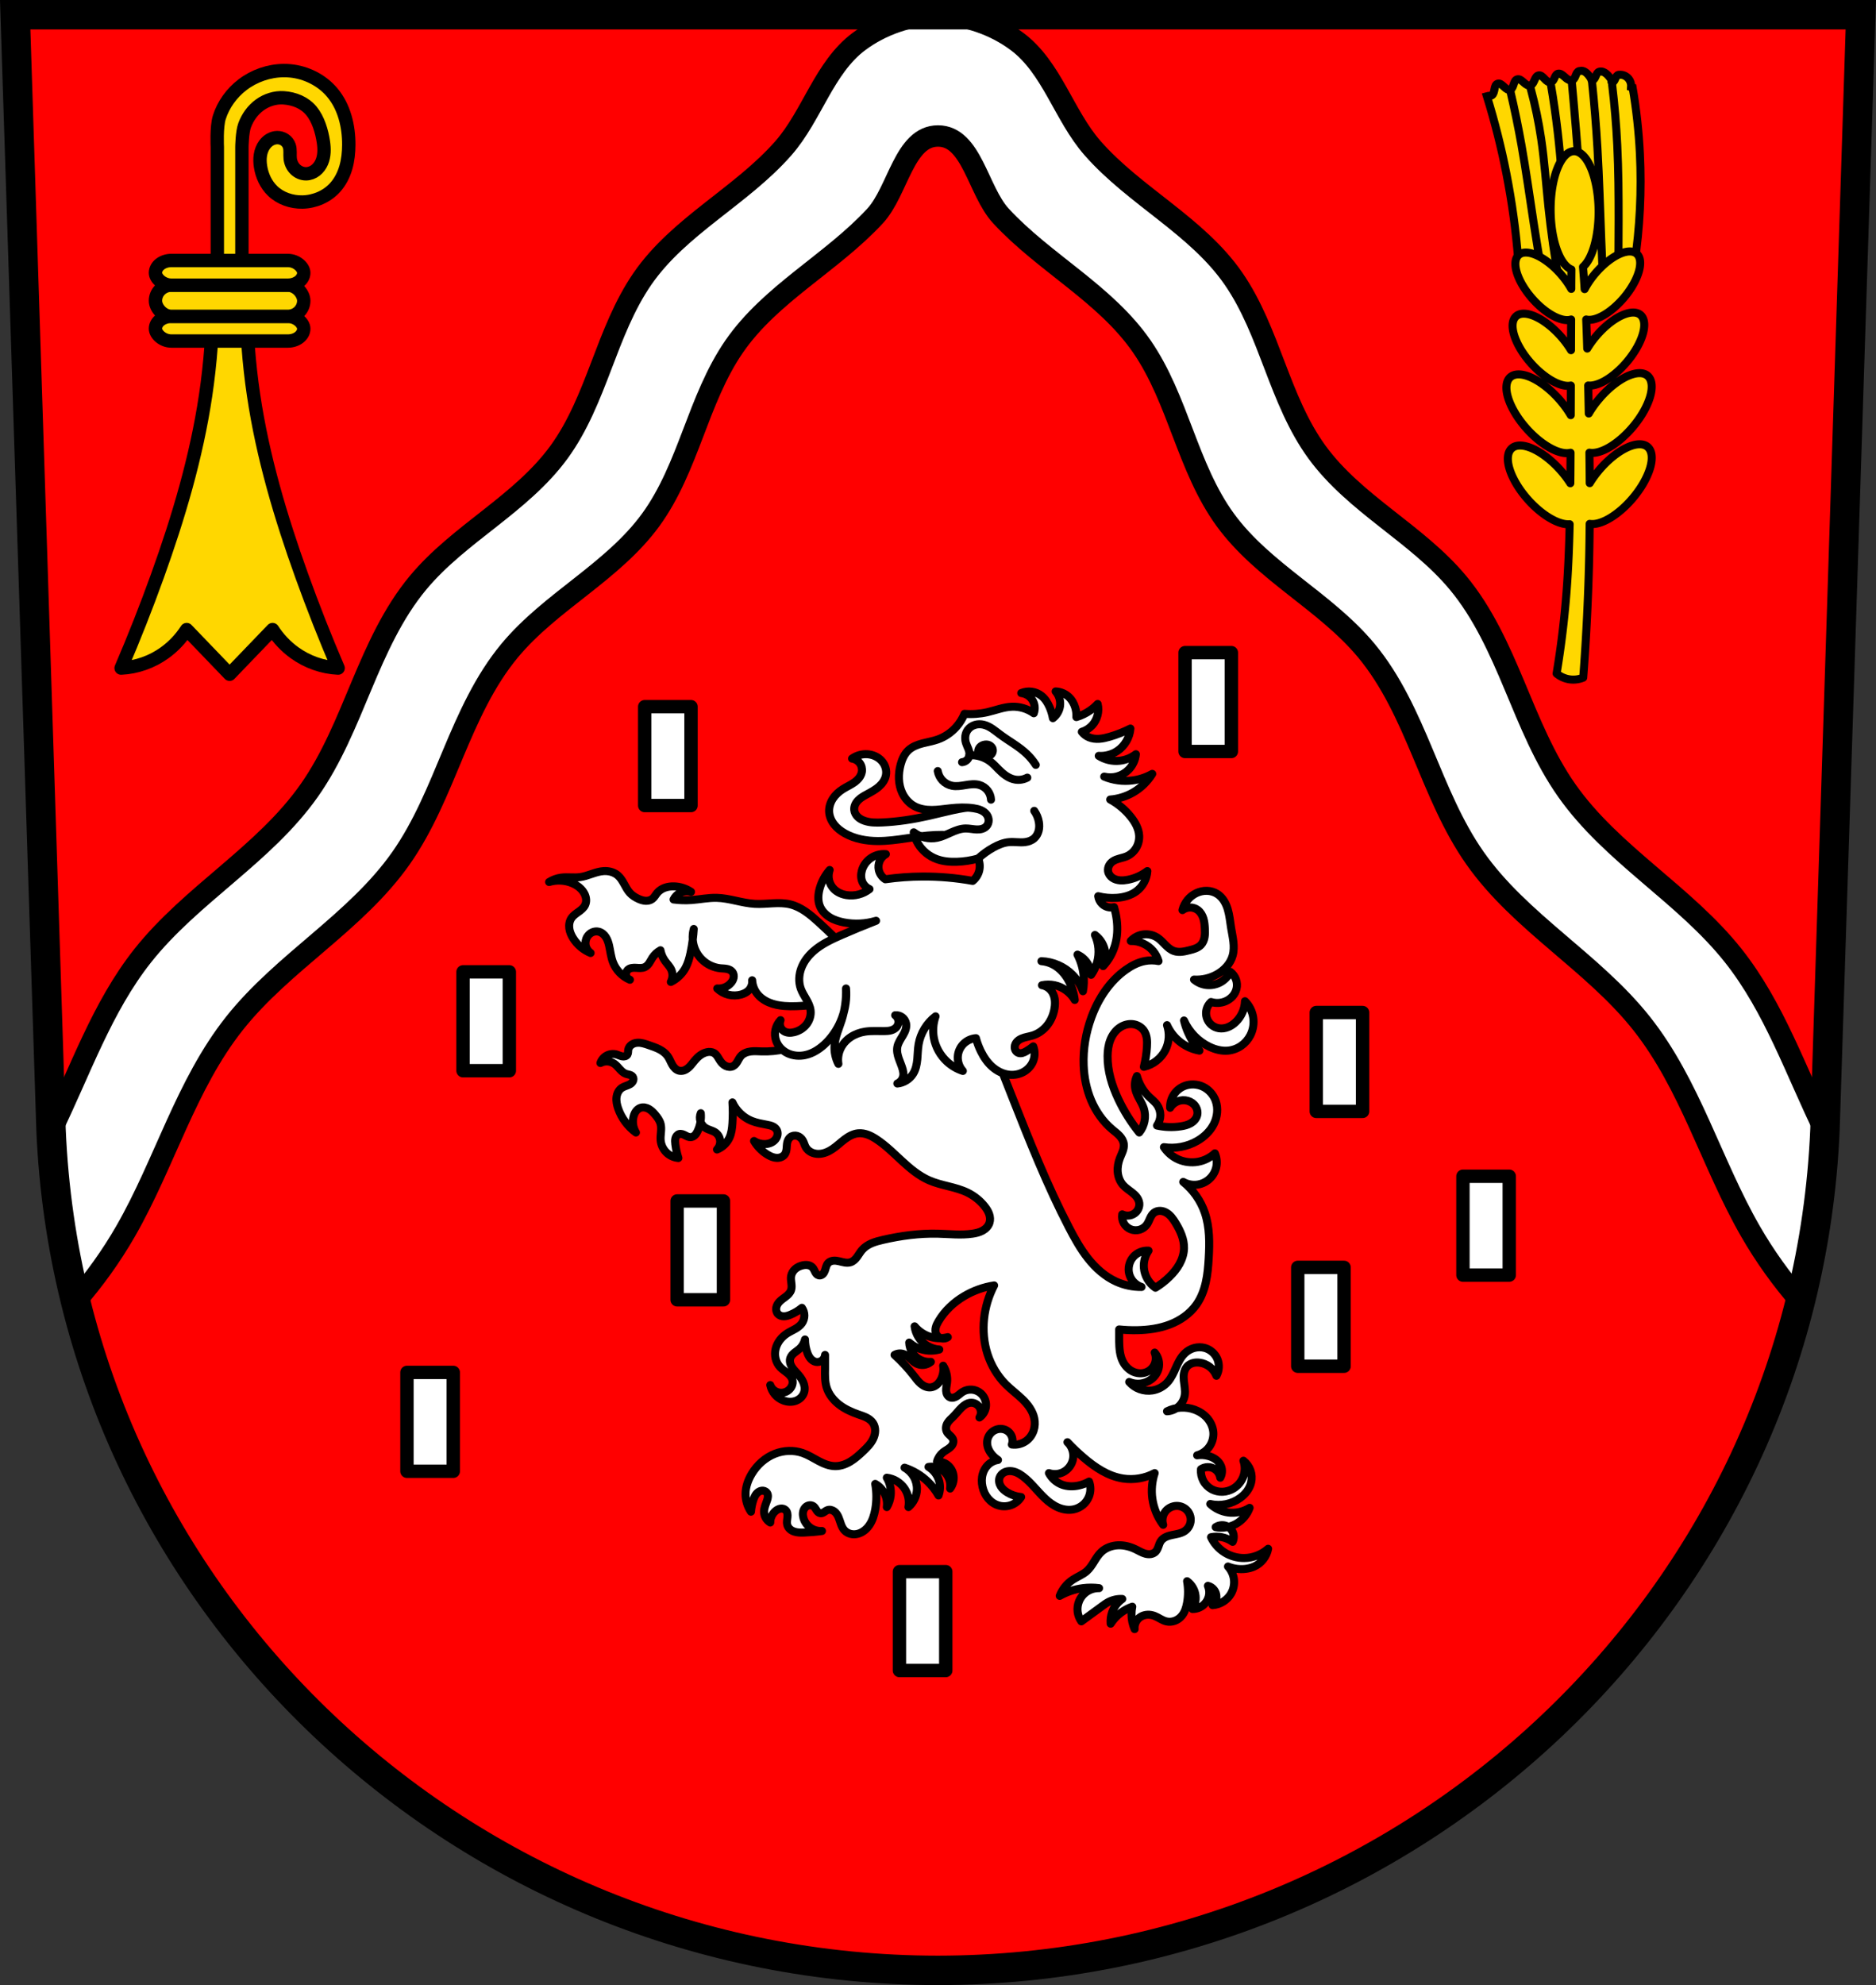
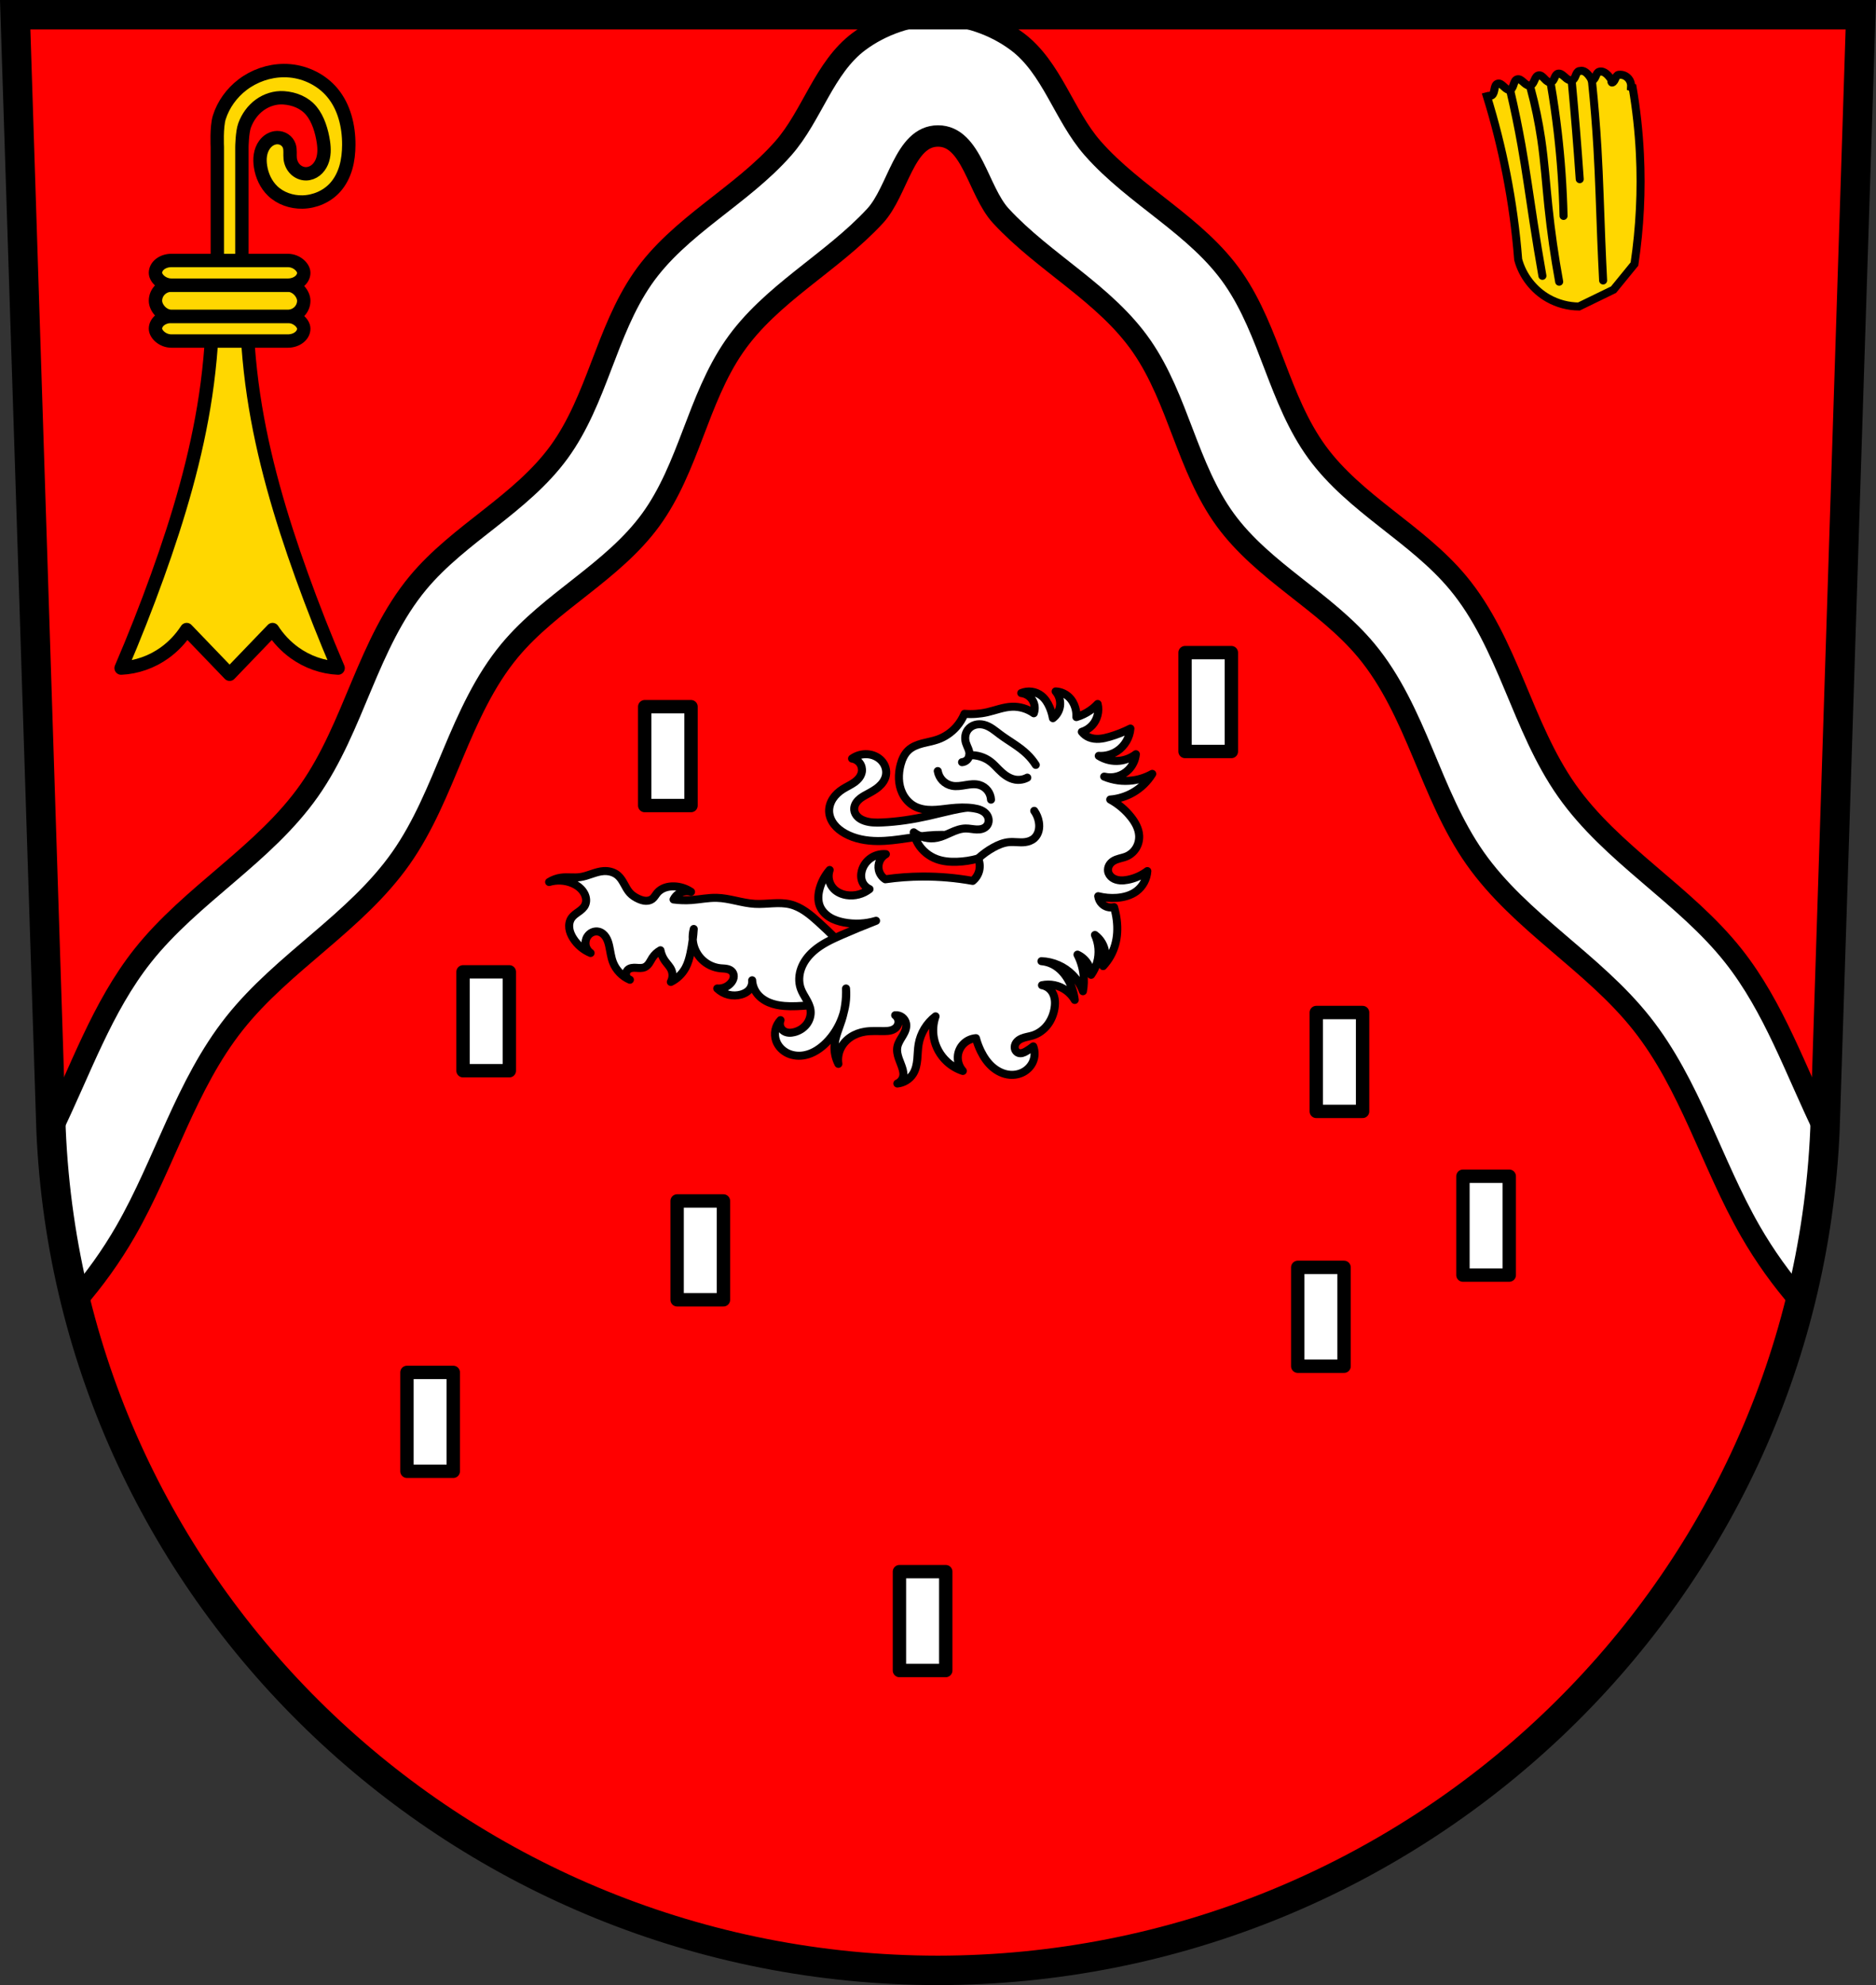
<svg xmlns="http://www.w3.org/2000/svg" xmlns:ns1="http://www.inkscape.org/namespaces/inkscape" xmlns:ns2="http://sodipodi.sourceforge.net/DTD/sodipodi-0.dtd" height="209.344mm" id="svg10732" ns1:version="0.91 r13725" ns2:docname="DEU Quiddelbach COA.svg" version="1.1" viewBox="0 0 701.334 741.769" width="197.932mm">
  <rect x="0" y="0" width="701.334" height="741.769" fill="#333333" stroke="none" />
  <defs id="defs10734">
    <ns1:path-effect effect="spiro" id="path-effect13590" is_visible="true" />
    <ns1:path-effect effect="spiro" id="path-effect13580" is_visible="true" />
    <ns1:path-effect effect="spiro" id="path-effect13576" is_visible="true" />
    <ns1:path-effect effect="spiro" id="path-effect13572" is_visible="true" />
    <ns1:path-effect effect="spiro" id="path-effect13568" is_visible="true" />
    <ns1:path-effect effect="spiro" id="path-effect13528" is_visible="true" />
    <ns1:path-effect effect="spiro" id="path-effect13478" is_visible="true" />
    <ns1:path-effect effect="spiro" id="path-effect13431" is_visible="true" />
    <ns1:path-effect effect="spiro" id="path-effect13427" is_visible="true" />
    <ns1:path-effect effect="spiro" id="path-effect13286" is_visible="true" />
    <ns1:path-effect effect="spiro" id="path-effect12969" is_visible="true" />
    <ns1:path-effect effect="spiro" id="path-effect12921" is_visible="true" />
    <ns1:path-effect effect="spiro" id="path-effect4887" is_visible="true" />
    <ns1:path-effect effect="spiro" id="path-effect4891" is_visible="true" />
    <ns1:path-effect effect="spiro" id="path-effect5059" is_visible="true" />
    <ns1:path-effect effect="spiro" id="path-effect5063" is_visible="true" />
    <ns1:path-effect effect="spiro" id="path-effect5067" is_visible="true" />
    <ns1:path-effect effect="spiro" id="path-effect5071" is_visible="true" />
    <ns1:path-effect effect="spiro" id="path-effect5075" is_visible="true" />
    <ns1:path-effect effect="spiro" id="path-effect5079" is_visible="true" />
    <ns1:path-effect effect="spiro" id="path-effect4887-3" is_visible="true" />
    <ns1:path-effect effect="spiro" id="path-effect4891-4" is_visible="true" />
    <ns1:path-effect effect="spiro" id="path-effect5059-4" is_visible="true" />
    <ns1:path-effect effect="spiro" id="path-effect5063-1" is_visible="true" />
    <ns1:path-effect effect="spiro" id="path-effect5067-2" is_visible="true" />
    <ns1:path-effect effect="spiro" id="path-effect5071-5" is_visible="true" />
    <ns1:path-effect effect="spiro" id="path-effect5075-4" is_visible="true" />
    <ns1:path-effect effect="spiro" id="path-effect5079-6" is_visible="true" />
    <ns1:path-effect effect="spiro" id="path-effect12921-5" is_visible="true" />
    <ns1:path-effect effect="spiro" id="path-effect13286-7" is_visible="true" />
    <ns1:path-effect effect="spiro" id="path-effect13478-2" is_visible="true" />
    <ns1:path-effect effect="spiro" id="path-effect13528-8" is_visible="true" />
  </defs>
  <ns2:namedview bordercolor="#666666" borderopacity="1.0" fit-margin-bottom="0" fit-margin-left="0" fit-margin-right="0" fit-margin-top="0" id="base" ns1:current-layer="layer1" ns1:cx="350.66705" ns1:cy="425.93207" ns1:document-units="px" ns1:object-nodes="true" ns1:pageopacity="0.0" ns1:pageshadow="2" ns1:snap-midpoints="true" ns1:snap-nodes="true" ns1:snap-smooth-nodes="true" ns1:window-height="745" ns1:window-maximized="1" ns1:window-width="1366" ns1:window-x="-8" ns1:window-y="-8" ns1:zoom="0.72664172" pagecolor="#ffffff" showgrid="false" />
  <g id="layer1" ns1:groupmode="layer" ns1:label="Ebene 1" transform="translate(-21.732,-42.906)">
    <path d="M 27.412,48.406 40.81,465.031 c 7.415,175.25 153.92,314.046 331.589,314.144 177.51,-0.215 324.069,-139.061 331.589,-314.144 l 13.398,-416.624 -344.979,0 z" id="path10563-0-3" ns1:connector-curvature="0" style="fill:#ff0000;fill-opacity:1;fill-rule:evenodd;stroke:none;stroke-width:11;stroke-opacity:1" />
    <path d="m 612.787,69.347 c -0.235,0.012 -0.466,0.051 -0.69,0.117 -1.352,0.395 -1.205,2.647 -2.398,3.298 -0.35,0.191 -0.805,0.158 -1.193,0.069 -1.599,-0.365 -2.695,-2.716 -4.302,-2.389 -1.258,0.255 -1.252,2.405 -2.371,3.034 -0.283,0.159 -0.651,0.187 -0.968,0.114 -1.512,-0.349 -2.388,-2.78 -3.917,-2.516 -1.497,0.258 -1.49,2.817 -2.789,3.605 -0.272,0.165 -0.624,0.22 -0.938,0.17 -1.595,-0.253 -2.703,-2.703 -4.266,-2.296 -1.44,0.375 -1.196,2.891 -2.401,3.765 -0.187,0.136 -0.441,0.201 -0.67,0.173 -1.606,-0.196 -2.729,-2.799 -4.27,-2.307 -1.523,0.485 -0.843,3.343 -2.123,4.3 -0.516,0.386 -1.355,0.156 -1.905,0.33 2.962,9.568 5.414,19.294 7.339,29.123 2.068,10.561 3.53,21.238 4.376,31.966 1.623,6.06 5.766,11.403 11.231,14.484 3.482,1.963 7.469,3.022 11.466,3.047 l 12.951,-6.291 7.815,-9.579 c 2.035,-13.615 2.719,-27.432 2.037,-41.181 -0.412,-8.302 -1.321,-16.578 -2.719,-24.772 -0.188,-0.059 -0.378,-0.111 -0.566,-0.168 0.044,-0.551 -0.011,-1.116 -0.171,-1.658 -0.63,-2.158 -2.733,-3.202 -4.501,-2.926 -1.223,0.191 -1.186,2.453 -2.349,2.878 -0.073,0.026 -0.173,0.012 -0.227,-0.043 -0.25,-0.254 0.017,-0.757 -0.179,-1.055 -0.982,-1.495 -2.644,-3.467 -4.499,-2.926 -1.298,0.381 -1.187,2.586 -2.38,3.126 -0.156,0.071 -0.381,0.075 -0.512,-0.036 -0.108,-0.091 -0.024,-0.294 -0.1,-0.413 -0.874,-1.37 -2.135,-3.13 -3.809,-3.043 z" id="path4997-1" ns1:connector-curvature="0" ns2:nodetypes="ccaaaaaaaaaaaaacscscccscccaaaacaaacc" style="fill:#ffd700;fill-opacity:1;fill-rule:evenodd;stroke:#000000;stroke-width:3;stroke-linecap:butt;stroke-linejoin:miter;stroke-miterlimit:4;stroke-dasharray:none;stroke-opacity:1" />
    <path d="m 586.39,77.044 c 1.567,6.669 2.951,13.38 4.151,20.125 1.703,9.573 3.033,19.208 4.513,28.817 1.028,6.675 2.128,13.338 3.3,19.989" id="path5057-9" ns1:connector-curvature="0" ns1:original-d="m 586.39007,77.044021 c 0,0 2.92882,13.385158 4.15086,20.124699 1.73472,9.56689 2.969,19.21793 4.51305,28.81745 1.07248,6.66756 3.30001,19.98922 3.30001,19.98922" ns1:path-effect="#path-effect5059-4" ns2:nodetypes="caac" style="fill:#ffd700;fill-opacity:1;fill-rule:evenodd;stroke:#000000;stroke-width:3;stroke-linecap:round;stroke-linejoin:miter;stroke-miterlimit:4;stroke-dasharray:none;stroke-opacity:1" />
    <path d="m 593.973,75.985 c 1.678,6.196 2.99,12.491 3.925,18.841 1.233,8.372 1.812,16.825 2.685,25.243 0.977,9.416 2.324,18.794 4.037,28.105" id="path5061-5" ns1:connector-curvature="0" ns1:original-d="m 593.97251,75.984511 c 0,0 2.9305,12.503674 3.92526,18.841386 1.3121,8.359303 1.63608,16.846173 2.68535,25.242523 1.17358,9.39148 4.03696,28.10512 4.03696,28.10512" ns1:path-effect="#path-effect5063-1" ns2:nodetypes="caac" style="fill:#ffd700;fill-opacity:1;fill-rule:evenodd;stroke:#000000;stroke-width:3;stroke-linecap:round;stroke-linejoin:miter;stroke-miterlimit:4;stroke-dasharray:none;stroke-opacity:1" />
    <path d="m 601.478,74.204 c 1.027,5.996 1.893,12.02 2.597,18.062 1.211,10.4 1.941,20.857 2.186,31.325" id="path5065-7" ns1:connector-curvature="0" ns1:original-d="m 601.47808,74.204089 c 0,0 1.95218,12.013925 2.59722,18.062321 1.11,10.40793 2.18649,31.32463 2.18649,31.32463" ns1:path-effect="#path-effect5067-2" ns2:nodetypes="cac" style="fill:#ffd700;fill-opacity:1;fill-rule:evenodd;stroke:#000000;stroke-width:3;stroke-linecap:round;stroke-linejoin:miter;stroke-miterlimit:4;stroke-dasharray:none;stroke-opacity:1" />
    <path d="m 609.346,73.635 c 0.553,5.889 1.072,11.782 1.555,17.677 0.507,6.178 0.975,12.358 1.405,18.542" id="path5069-1" ns1:connector-curvature="0" ns1:original-d="m 609.34571,73.634733 c 0,0 1.07242,11.78185 1.55508,17.677329 0.50578,6.177686 1.40492,18.541908 1.40492,18.541908" ns1:path-effect="#path-effect5071-5" ns2:nodetypes="cac" style="fill:#ffd700;fill-opacity:1;fill-rule:evenodd;stroke:#000000;stroke-width:3;stroke-linecap:round;stroke-linejoin:miter;stroke-miterlimit:4;stroke-dasharray:none;stroke-opacity:1" />
    <path d="m 616.927,73.711 c 0.855,8.203 1.524,16.426 2.006,24.66 0.663,11.334 0.971,22.684 1.42,34.028 0.202,5.104 0.433,10.206 0.693,15.307" id="path5073-9" ns1:connector-curvature="0" ns1:original-d="m 616.9271,73.710535 c 0,0 1.49935,16.428209 2.00569,24.659689 0.69703,11.331296 0.92689,22.686506 1.42033,34.028486 0.22194,5.10278 0.6929,15.30714 0.6929,15.30714" ns1:path-effect="#path-effect5075-4" ns2:nodetypes="caac" style="fill:#ffd700;fill-opacity:1;fill-rule:evenodd;stroke:#000000;stroke-width:3;stroke-linecap:round;stroke-linejoin:miter;stroke-miterlimit:4;stroke-dasharray:none;stroke-opacity:1" />
-     <path d="m 624.43,74.606 c 0.9,7.497 1.537,15.026 1.908,22.568 0.458,9.322 0.511,18.66 0.506,27.993 -0.003,6.073 -0.031,12.146 -0.083,18.219" id="path5077-4" ns1:connector-curvature="0" ns1:original-d="m 624.42957,74.605558 c 0,0 1.52126,15.028517 1.90773,22.568181 0.47771,9.320331 0.4432,18.660771 0.50621,27.993131 0.0409,6.07302 -0.0833,18.21929 -0.0833,18.21929" ns1:path-effect="#path-effect5079-6" ns2:nodetypes="caac" style="fill:#ffd700;fill-opacity:1;fill-rule:evenodd;stroke:#000000;stroke-width:3;stroke-linecap:round;stroke-linejoin:miter;stroke-miterlimit:4;stroke-dasharray:none;stroke-opacity:1" />
-     <path d="m 610.164,99.407 a 22.25,8.97 89.407 0 0 -8.738,22.342 22.25,8.97 89.407 0 0 7.768,21.86 c -0.014,1.773 -0.033,3.546 -0.045,5.319 -0.004,0.641 -0.004,1.283 -0.007,1.924 a 15.671,7.012 48.506 0 0 -3.996,-5.586 15.671,7.012 48.506 0 0 -15.639,-7.104 15.671,7.012 48.506 0 0 5.119,16.38 15.671,7.012 48.506 0 0 14.468,7.755 c -0.016,3.823 -0.037,7.645 -0.049,11.468 a 16.75,7.496 48.477 0 0 -3.774,-5.116 16.75,7.496 48.477 0 0 -16.722,-7.591 16.75,7.496 48.477 0 0 5.474,17.501 16.75,7.496 48.477 0 0 14.969,8.418 c -0.012,3.687 -0.027,7.375 -0.042,11.062 a 18.291,8.187 48.442 0 0 -4.315,-5.915 18.291,8.187 48.442 0 0 -18.27,-8.286 18.291,8.187 48.442 0 0 5.979,19.105 18.291,8.187 48.442 0 0 16.529,9.142 c -0.017,2.706 -0.029,5.411 -0.051,8.116 -0.009,1.091 -0.024,2.183 -0.034,3.274 a 18.291,8.187 48.442 0 0 -3.616,-4.777 18.291,8.187 48.442 0 0 -18.268,-8.286 18.291,8.187 48.442 0 0 5.979,19.105 18.291,8.187 48.442 0 0 15.663,9.276 c -0.198,8.468 -0.528,16.932 -1.181,25.377 -0.788,10.184 -2.024,20.332 -3.705,30.407 1.445,1.218 3.255,2 5.133,2.217 1.628,0.188 3.303,-0.046 4.817,-0.673 1.175,-15.343 1.926,-30.718 2.251,-46.102 0.08,-3.787 0.127,-7.575 0.16,-11.362 a 8.187,18.291 40.372 0 0 16.074,-9.546 8.187,18.291 40.372 0 0 5.583,-19.225 8.187,18.291 40.372 0 0 -18.093,8.662 8.187,18.291 40.372 0 0 -3.541,4.888 c -0.019,-3.793 -0.067,-7.585 -0.118,-11.378 a 8.187,18.291 40.372 0 0 16.154,-9.527 8.187,18.291 40.372 0 0 5.582,-19.225 8.187,18.291 40.372 0 0 -18.093,8.662 8.187,18.291 40.372 0 0 -3.88,5.439 c -0.069,-3.481 -0.14,-6.963 -0.219,-10.444 a 7.496,16.75 40.337 0 0 14.428,-8.777 7.496,16.75 40.337 0 0 5.109,-17.61 7.496,16.75 40.337 0 0 -16.561,7.936 7.496,16.75 40.337 0 0 -3.337,4.634 c -0.108,-3.618 -0.23,-7.236 -0.384,-10.852 a 7.012,15.671 40.308 0 0 14.071,-8.107 7.012,15.671 40.308 0 0 4.779,-16.482 7.012,15.671 40.308 0 0 -15.488,7.426 7.012,15.671 40.308 0 0 -3.954,5.807 c -0.173,-2.771 -0.372,-5.541 -0.596,-8.309 a 22.25,8.97 89.407 0 0 5.825,-21.067 22.25,8.97 89.407 0 0 -9.201,-22.156 z" id="path4893-8-3" ns1:connector-curvature="0" style="fill:#ffd700;fill-opacity:1;fill-rule:evenodd;stroke:#000000;stroke-width:3;stroke-linecap:round;stroke-linejoin:round;stroke-miterlimit:4;stroke-dasharray:none;stroke-opacity:1" />
    <path d="m 127.807,69.274 c -5.53,0.035 -11.038,1.949 -15.436,5.314 -4.015,3.072 -7.127,7.348 -8.652,12.168 -1.128,3.565 -0.744,11.088 -0.744,11.088 l 0,47.861 9.193,0 0,-47.861 c 0,0 0.063,-5.534 1.014,-8.113 1.104,-2.995 3.038,-5.704 5.615,-7.586 2.577,-1.882 5.804,-2.906 8.988,-2.689 3.994,0.272 7.815,1.8 10.365,4.885 2.55,3.085 3.897,7.661 4.485,11.621 0.376,2.536 0.401,5.212 -0.621,7.562 -0.511,1.175 -1.283,2.249 -2.295,3.035 -1.012,0.786 -2.271,1.274 -3.553,1.289 -1.503,0.018 -2.988,-0.626 -4.057,-1.682 -1.069,-1.056 -1.723,-2.503 -1.891,-3.996 -0.089,-0.799 -0.045,-1.608 -0.045,-2.412 -1.3e-4,-0.804 -0.048,-1.621 -0.312,-2.381 -0.318,-0.916 -0.953,-1.715 -1.76,-2.252 -0.807,-0.537 -1.781,-0.812 -2.75,-0.797 -0.916,0.014 -1.821,0.282 -2.617,0.734 -0.796,0.452 -1.485,1.086 -2.035,1.818 -0.866,1.151 -1.388,2.539 -1.617,3.961 -0.229,1.422 -0.171,2.879 0.049,4.303 0.527,3.404 2.032,6.703 4.51,9.096 2.934,2.833 7.096,4.236 11.174,4.154 4.563,-0.091 9.102,-2.028 12.168,-5.408 1.92,-2.117 3.242,-4.736 4.039,-7.48 0.797,-2.744 1.085,-5.617 1.1,-8.475 0.035,-6.968 -1.69,-14.183 -6.166,-19.523 -3.9,-4.653 -9.734,-7.573 -15.779,-8.133 -0.788,-0.073 -1.579,-0.107 -2.369,-0.102 z" id="rect12965-3" ns1:connector-curvature="0" ns2:nodetypes="sssccccssssssscsccssssscsssssssss" style="opacity:1;fill:#ffd700;fill-opacity:1;fill-rule:nonzero;stroke:#000000;stroke-width:5;stroke-linecap:round;stroke-linejoin:round;stroke-miterlimit:4;stroke-dasharray:none;stroke-dashoffset:0;stroke-opacity:1" />
    <path d="m 101.322,153.828 c 0.005,12.329 -0.908,24.659 -2.724,36.838 -3.443,23.081 -10.113,45.504 -17.974,67.344 -4.197,11.658 -8.737,23.177 -13.616,34.535 5.811,-0.267 11.54,-2.285 16.34,-5.756 3.197,-2.311 5.982,-5.254 8.169,-8.633 l 16.054,16.691 16.055,-16.691 c 2.187,3.378 4.972,6.321 8.169,8.633 4.8,3.471 10.529,5.489 16.34,5.756 -4.878,-11.358 -9.419,-22.877 -13.616,-34.535 -7.861,-21.839 -14.531,-44.263 -17.974,-67.344 -1.817,-12.179 -2.729,-24.509 -2.724,-36.838 l -6.251,0 -6.249,0 z" id="path12919-6" ns1:connector-curvature="0" style="fill:#ffd700;fill-opacity:1;fill-rule:evenodd;stroke:#000000;stroke-width:5;stroke-linecap:butt;stroke-linejoin:round;stroke-miterlimit:4;stroke-dasharray:none;stroke-opacity:1" />
    <rect height="9.223" id="rect12942-2" rx="5.949" ry="5.949" style="opacity:1;fill:#ffd700;fill-opacity:1;fill-rule:nonzero;stroke:#000000;stroke-width:5;stroke-linecap:round;stroke-linejoin:round;stroke-miterlimit:4;stroke-dasharray:none;stroke-dashoffset:0;stroke-opacity:1" width="55.433" x="79.855" y="161.118" />
    <rect height="11.657" id="rect12942-4-7" rx="5.949" ry="5.949" style="opacity:1;fill:#ffd700;fill-opacity:1;fill-rule:nonzero;stroke:#000000;stroke-width:5;stroke-linecap:round;stroke-linejoin:round;stroke-miterlimit:4;stroke-dasharray:none;stroke-dashoffset:0;stroke-opacity:1" width="55.433" x="79.855" y="149.462" />
    <rect height="9.223" id="rect12942-0-7" rx="5.949" ry="5.949" style="opacity:1;fill:#ffd700;fill-opacity:1;fill-rule:nonzero;stroke:#000000;stroke-width:5;stroke-linecap:round;stroke-linejoin:round;stroke-miterlimit:4;stroke-dasharray:none;stroke-dashoffset:0;stroke-opacity:1" width="55.433" x="79.855" y="140.239" />
    <path d="m 321.129,15.5 c -13.056,9.727 -17.504,27.612 -28.24,39.852 -15.797,18.007 -39.091,29.046 -52.723,48.832 -6.815,9.891 -11.089,21.267 -15.373,32.488 -4.284,11.221 -8.721,22.558 -15.797,32.264 -7.075,9.705 -16.511,17.399 -25.953,24.822 -9.442,7.424 -19.088,14.776 -26.77,24.01 -9.371,11.264 -15.432,24.858 -21.102,38.369 -5.67,13.511 -11.14,27.272 -19.572,39.254 -16.851,23.944 -44.035,38.763 -62.229,61.703 -15.348,19.351 -23.381,43.226 -34.271,65.463 0.954,21.863 4.073,43.157 9.146,63.684 7.071,-8.104 13.37,-16.881 18.729,-26.207 14.586,-25.383 22.482,-54.686 40.674,-77.623 18.194,-22.94 45.378,-37.759 62.229,-61.703 8.433,-11.982 13.903,-25.743 19.572,-39.254 5.67,-13.511 11.731,-27.105 21.102,-38.369 7.681,-9.233 17.328,-16.586 26.77,-24.01 9.442,-7.424 18.878,-15.117 25.953,-24.822 7.076,-9.706 11.513,-21.042 15.797,-32.264 4.284,-11.221 8.558,-22.597 15.373,-32.488 13.632,-19.786 36.477,-31.228 52.723,-48.832 8.589,-9.307 10.837,-29.853 23.502,-29.854 12.665,-2.57e-4 14.914,20.546 23.504,29.854 16.246,17.603 39.091,29.046 52.723,48.832 6.815,9.891 11.089,21.267 15.373,32.488 4.284,11.221 8.719,22.558 15.795,32.264 7.075,9.705 16.513,17.399 25.955,24.822 9.442,7.424 19.086,14.776 26.768,24.01 9.371,11.264 15.432,24.858 21.102,38.369 5.67,13.511 11.142,27.272 19.574,39.254 16.851,23.944 44.033,38.763 62.227,61.703 18.192,22.937 26.09,52.24 40.676,77.623 5.349,9.309 11.632,18.071 18.688,26.162 5.087,-20.516 8.217,-41.796 9.184,-63.643 -10.89,-22.235 -18.923,-46.109 -34.27,-65.459 -18.194,-22.94 -45.378,-37.759 -62.229,-61.703 -8.433,-11.982 -13.903,-25.743 -19.572,-39.254 -5.67,-13.511 -11.731,-27.105 -21.102,-38.369 -7.681,-9.233 -17.326,-16.586 -26.768,-24.01 -9.442,-7.424 -18.88,-15.117 -25.955,-24.822 -7.076,-9.706 -11.511,-21.042 -15.795,-32.264 -4.284,-11.221 -8.558,-22.597 -15.373,-32.488 C 447.54,84.398 424.246,73.359 408.449,55.352 397.712,43.112 393.263,25.228 380.207,15.5 371.873,9.29 361.069,5.501 350.676,5.5 340.278,5.499 329.467,9.288 321.129,15.5 Z" id="path13284" ns1:connector-curvature="0" ns2:nodetypes="aassssssssccsssssssssaaasssssssssccssssssssaaaa" style="fill:#ffffff;fill-rule:evenodd;stroke:#000000;stroke-width:8;stroke-linecap:butt;stroke-linejoin:round;stroke-miterlimit:4;stroke-dasharray:none;stroke-opacity:1" transform="translate(21.732,42.906)" />
    <path d="M 27.412,48.406 40.81,465.031 c 7.415,175.25 153.92,314.046 331.589,314.144 177.51,-0.215 324.069,-139.061 331.589,-314.144 l 13.398,-416.624 -344.979,0 z" id="path10563-0" ns1:connector-curvature="0" style="fill:none;fill-rule:evenodd;stroke:#000000;stroke-width:11;stroke-opacity:1" />
    <path d="m 464.756,286.776 0,36.938 17.314,0 0,-36.938 -17.314,0 z m -202.004,20.201 0,36.938 17.314,0 0,-36.938 -17.314,0 z m -67.922,99.084 0,36.938 17.314,0 0,-36.938 -17.314,0 z m 318.984,15.193 0,36.938 17.314,0 0,-36.938 -17.314,0 z m 54.83,61.178 0,36.938 17.314,0 0,-36.938 -17.314,0 z m -293.771,9.234 0,36.938 17.314,0 0,-36.938 -17.314,0 z m 232.016,24.818 0,36.938 17.314,0 0,-36.938 -17.314,0 z m -333.02,39.246 0,36.938 17.316,0 0,-36.938 -17.316,0 z m 184.113,74.453 0,36.938 17.314,0 0,-36.938 -17.314,0 z" id="rect13323-0" ns1:connector-curvature="0" style="opacity:1;fill:#ffffff;fill-opacity:1;fill-rule:nonzero;stroke:#000000;stroke-width:5;stroke-linecap:round;stroke-linejoin:round;stroke-miterlimit:4;stroke-dasharray:none;stroke-dashoffset:0;stroke-opacity:1" />
    <path d="m 345.223,324.719 c -1.766,0.043 -3.517,0.622 -4.955,1.648 1.127,0.149 2.183,0.766 2.865,1.676 0.682,0.909 0.979,2.097 0.807,3.221 -0.127,0.827 -0.497,1.605 -1,2.273 -0.503,0.668 -1.135,1.231 -1.816,1.717 -1.362,0.971 -2.913,1.641 -4.324,2.539 -1.443,0.919 -2.746,2.09 -3.682,3.521 -0.936,1.432 -1.49,3.137 -1.42,4.846 0.072,1.755 0.799,3.447 1.881,4.83 1.082,1.383 2.504,2.473 4.035,3.332 3.694,2.073 8.008,2.835 12.244,2.857 7.187,0.038 14.245,-1.944 21.426,-2.246 6.216,-0.261 12.596,0.723 18.568,-1.02 2.023,-0.59 3.958,-1.488 5.715,-2.652 l 0.611,-6.326 c -3.022,-0.568 -6.111,-0.773 -9.182,-0.611 -6.163,0.325 -12.141,2.113 -18.162,3.469 -5.704,1.284 -11.503,2.185 -17.344,2.447 -2.197,0.099 -4.448,0.1 -6.529,-0.611 -0.94,-0.321 -1.842,-0.793 -2.557,-1.482 -0.715,-0.689 -1.231,-1.611 -1.32,-2.6 -0.061,-0.678 0.076,-1.365 0.354,-1.986 0.277,-0.621 0.69,-1.178 1.17,-1.66 0.961,-0.964 2.176,-1.623 3.373,-2.27 1.489,-0.804 2.991,-1.618 4.27,-2.727 1.279,-1.109 2.333,-2.554 2.668,-4.213 0.197,-0.977 0.137,-2.001 -0.152,-2.955 -0.289,-0.954 -0.806,-1.835 -1.48,-2.568 -1.35,-1.467 -3.315,-2.308 -5.305,-2.434 -0.252,-0.016 -0.506,-0.022 -0.758,-0.016 z m -97.088,43.67 c -0.238,-0.005 -0.476,-8.8e-4 -0.713,0.014 -3.021,0.186 -5.778,1.826 -8.775,2.244 -2.361,0.329 -4.777,-0.114 -7.141,0.203 -1.59,0.214 -3.134,0.775 -4.49,1.633 2.791,-0.846 5.872,-0.699 8.57,0.408 1.962,0.805 3.771,2.173 4.693,4.082 0.306,0.634 0.512,1.319 0.561,2.021 0.049,0.702 -0.061,1.42 -0.355,2.059 -0.498,1.081 -1.472,1.856 -2.439,2.549 -0.968,0.692 -1.989,1.369 -2.662,2.35 -0.757,1.103 -0.997,2.509 -0.826,3.836 0.171,1.327 0.725,2.58 1.438,3.713 1.54,2.449 3.856,4.403 6.529,5.51 -0.942,-0.658 -1.615,-1.688 -1.84,-2.814 -0.225,-1.127 7.9e-4,-2.337 0.617,-3.307 0.445,-0.7 1.091,-1.276 1.85,-1.611 0.759,-0.336 1.63,-0.426 2.436,-0.225 1.121,0.28 2.052,1.098 2.67,2.074 0.618,0.976 0.954,2.103 1.207,3.23 0.459,2.047 0.672,4.164 1.428,6.121 1.122,2.904 3.459,5.318 6.326,6.531 -0.353,-0.124 -0.673,-0.341 -0.922,-0.621 -0.248,-0.28 -0.425,-0.625 -0.506,-0.99 -0.081,-0.365 -0.067,-0.75 0.039,-1.109 0.106,-0.359 0.305,-0.691 0.572,-0.953 0.39,-0.383 0.913,-0.611 1.449,-0.719 0.536,-0.108 1.089,-0.102 1.635,-0.072 0.546,0.03 1.094,0.085 1.641,0.076 0.547,-0.009 1.101,-0.085 1.602,-0.305 0.67,-0.294 1.208,-0.832 1.631,-1.43 0.458,-0.648 0.795,-1.372 1.225,-2.039 0.764,-1.185 1.826,-2.177 3.061,-2.857 0.262,1.388 0.822,2.72 1.633,3.877 0.814,1.163 1.885,2.166 2.449,3.469 0.616,1.423 0.538,3.127 -0.205,4.488 2.327,-1.14 4.283,-3.023 5.51,-5.305 0.92,-1.711 1.43,-3.611 1.838,-5.51 0.354,-1.647 0.629,-3.308 0.842,-4.979 -0.101,-1.343 0.022,-2.702 0.381,-4 -0.08,1.337 -0.211,2.671 -0.381,4 0.054,0.719 0.171,1.434 0.357,2.131 0.535,1.997 1.612,3.847 3.086,5.297 1.857,1.828 4.345,3.006 6.938,3.266 0.809,0.081 1.628,0.075 2.424,0.24 0.398,0.083 0.789,0.207 1.146,0.4 0.357,0.193 0.68,0.457 0.918,0.787 0.434,0.603 0.553,1.398 0.408,2.127 -0.144,0.729 -0.532,1.393 -1.02,1.953 -1.248,1.435 -3.208,2.219 -5.102,2.041 1.16,1.124 2.62,1.936 4.188,2.328 1.567,0.392 3.238,0.362 4.791,-0.084 1.067,-0.306 2.099,-0.82 2.857,-1.631 0.91,-0.972 1.367,-2.35 1.223,-3.674 0.088,1.676 0.661,3.324 1.633,4.693 1.146,1.615 2.817,2.814 4.639,3.59 1.822,0.776 3.796,1.145 5.77,1.307 2.987,0.244 5.99,0.024 8.979,-0.203 7.553,-0.574 15.102,-1.186 22.648,-1.836 l -5.713,-16.121 c -4.197,-4.638 -8.625,-9.067 -13.264,-13.264 -3.069,-2.777 -6.388,-5.536 -10.406,-6.529 -4.307,-1.064 -8.834,0.04 -13.264,-0.205 -4.819,-0.266 -9.46,-2.128 -14.285,-2.244 -3.142,-0.076 -6.25,0.593 -9.385,0.816 -2.244,0.16 -4.504,0.092 -6.734,-0.203 0.456,-0.917 1.171,-1.705 2.041,-2.246 1.321,-0.821 2.995,-1.049 4.488,-0.611 -1.86,-1.257 -4.082,-1.974 -6.326,-2.041 -1.17,-0.035 -2.351,0.106 -3.453,0.5 -1.102,0.394 -2.121,1.051 -2.871,1.949 -0.622,0.745 -1.066,1.656 -1.838,2.244 -0.71,0.542 -1.637,0.748 -2.529,0.699 -0.892,-0.049 -1.756,-0.337 -2.572,-0.699 -1.216,-0.54 -2.365,-1.264 -3.264,-2.244 -0.896,-0.978 -1.512,-2.174 -2.152,-3.336 -0.64,-1.162 -1.334,-2.327 -2.338,-3.193 -1.257,-1.085 -2.925,-1.61 -4.592,-1.646 z" id="path13425-5" ns1:connector-curvature="0" style="fill:#ffffff;fill-rule:evenodd;stroke:#000000;stroke-width:3;stroke-linecap:butt;stroke-linejoin:round;stroke-miterlimit:4;stroke-dasharray:none;stroke-opacity:1" />
-     <path d="m 323.247,432.033 c -5.148,2.622 -10.962,3.926 -16.738,3.752 -1.378,-0.042 -2.762,-0.165 -4.129,0.011 -1.367,0.177 -2.746,0.691 -3.662,1.72 -0.531,0.596 -0.878,1.329 -1.282,2.017 -0.404,0.689 -0.897,1.365 -1.604,1.734 -0.43,0.225 -0.921,0.323 -1.406,0.306 -0.485,-0.018 -0.962,-0.15 -1.398,-0.362 -0.872,-0.425 -1.563,-1.157 -2.101,-1.964 -0.346,-0.518 -0.637,-1.071 -0.99,-1.585 -0.352,-0.514 -0.776,-0.995 -1.319,-1.301 -0.776,-0.437 -1.726,-0.474 -2.597,-0.289 -0.931,0.198 -1.801,0.634 -2.569,1.196 -0.768,0.562 -1.438,1.248 -2.048,1.978 -0.779,0.932 -1.476,1.949 -2.409,2.728 -0.466,0.389 -0.991,0.716 -1.567,0.911 -0.576,0.194 -1.204,0.252 -1.796,0.113 -0.584,-0.138 -1.114,-0.463 -1.55,-0.877 -0.436,-0.413 -0.782,-0.912 -1.079,-1.434 -0.593,-1.044 -1,-2.196 -1.7,-3.172 -0.792,-1.104 -1.925,-1.928 -3.135,-2.546 -1.21,-0.618 -2.507,-1.047 -3.79,-1.494 -1.444,-0.503 -2.935,-1.039 -4.458,-0.911 -0.762,0.064 -1.519,0.302 -2.134,0.756 -0.616,0.453 -1.079,1.132 -1.199,1.887 -0.046,0.291 -0.042,0.588 -0.065,0.883 -0.023,0.294 -0.075,0.594 -0.223,0.849 -0.184,0.318 -0.507,0.542 -0.859,0.65 -0.351,0.108 -0.729,0.106 -1.091,0.043 -0.724,-0.127 -1.384,-0.488 -2.09,-0.693 -1.21,-0.35 -2.552,-0.215 -3.668,0.369 -1.115,0.584 -1.991,1.611 -2.392,2.805 0.803,-0.435 1.727,-0.642 2.638,-0.591 0.911,0.051 1.807,0.359 2.556,0.88 0.791,0.549 1.402,1.313 2.049,2.026 0.648,0.712 1.373,1.401 2.279,1.726 0.457,0.164 0.943,0.229 1.407,0.369 0.232,0.07 0.46,0.161 0.666,0.288 0.207,0.127 0.392,0.293 0.524,0.497 0.147,0.229 0.223,0.501 0.228,0.773 0.005,0.272 -0.059,0.543 -0.174,0.79 -0.229,0.494 -0.649,0.878 -1.116,1.157 -0.934,0.558 -2.061,0.735 -2.979,1.32 -0.602,0.384 -1.091,0.933 -1.436,1.558 -0.345,0.625 -0.547,1.324 -0.629,2.033 -0.163,1.418 0.153,2.852 0.622,4.2 1.24,3.561 3.589,6.727 6.637,8.946 -1.094,-1.79 -1.415,-4.035 -0.866,-6.06 0.186,-0.688 0.472,-1.356 0.904,-1.923 0.432,-0.567 1.016,-1.03 1.693,-1.251 0.511,-0.167 1.064,-0.193 1.594,-0.106 0.531,0.087 1.04,0.285 1.507,0.552 0.934,0.534 1.687,1.33 2.382,2.152 0.87,1.03 1.689,2.156 2.02,3.463 0.249,0.983 0.208,2.014 0.123,3.025 -0.084,1.01 -0.21,2.025 -0.123,3.035 0.144,1.694 0.904,3.329 2.107,4.531 1.202,1.202 2.837,1.962 4.531,2.107 -0.549,-1.69 -0.936,-3.432 -1.154,-5.194 -0.09,-0.727 -0.15,-1.476 0.045,-2.182 0.098,-0.353 0.26,-0.691 0.496,-0.97 0.236,-0.28 0.549,-0.499 0.901,-0.6 0.366,-0.105 0.761,-0.079 1.129,0.018 0.368,0.097 0.715,0.262 1.054,0.435 0.339,0.173 0.675,0.357 1.03,0.494 0.355,0.137 0.735,0.228 1.115,0.207 0.608,-0.033 1.175,-0.353 1.604,-0.785 0.429,-0.433 0.733,-0.972 0.993,-1.523 0.968,-2.056 1.372,-4.375 1.154,-6.637 -0.391,0.963 -0.435,2.062 -0.122,3.053 0.313,0.991 0.98,1.866 1.854,2.43 1.16,0.749 2.62,0.94 3.752,1.731 0.991,0.693 1.654,1.836 1.763,3.04 0.109,1.204 -0.336,2.448 -1.186,3.308 2.008,-0.796 3.694,-2.376 4.617,-4.329 0.803,-1.699 1.029,-3.608 1.154,-5.483 0.173,-2.593 0.173,-5.198 0,-7.792 1.404,3.114 4.045,5.65 7.214,6.926 1.843,0.742 3.822,1.064 5.772,1.443 0.652,0.127 1.307,0.262 1.918,0.522 0.611,0.26 1.181,0.655 1.545,1.21 0.305,0.465 0.453,1.027 0.443,1.583 -0.009,0.556 -0.172,1.106 -0.443,1.591 -0.417,0.747 -1.085,1.341 -1.85,1.725 -0.765,0.384 -1.623,0.563 -2.479,0.584 -1.422,0.034 -2.851,-0.375 -4.04,-1.154 1.253,2.135 3.06,3.941 5.194,5.194 1.009,0.592 2.122,1.071 3.291,1.11 0.585,0.019 1.177,-0.074 1.714,-0.306 0.537,-0.232 1.017,-0.607 1.344,-1.092 0.415,-0.617 0.565,-1.373 0.635,-2.113 0.071,-0.74 0.072,-1.49 0.23,-2.216 0.169,-0.773 0.534,-1.529 1.154,-2.02 0.352,-0.279 0.776,-0.464 1.217,-0.542 0.442,-0.078 0.901,-0.05 1.333,0.071 0.864,0.242 1.603,0.857 2.066,1.626 0.49,0.812 0.684,1.773 1.154,2.597 0.469,0.822 1.205,1.48 2.052,1.902 0.847,0.422 1.801,0.614 2.747,0.605 1.893,-0.017 3.705,-0.816 5.27,-1.881 1.565,-1.064 2.929,-2.394 4.439,-3.534 1.51,-1.14 3.231,-2.111 5.114,-2.287 1.236,-0.115 2.488,0.121 3.65,0.556 1.163,0.435 2.243,1.065 3.276,1.753 3.464,2.309 6.425,5.28 9.489,8.098 3.065,2.818 6.316,5.538 10.134,7.197 4.64,2.015 9.898,2.368 14.429,4.617 2.426,1.204 4.588,2.94 6.275,5.059 0.699,0.878 1.322,1.831 1.689,2.891 0.367,1.06 0.464,2.238 0.116,3.304 -0.41,1.258 -1.409,2.265 -2.568,2.904 -1.159,0.639 -2.472,0.944 -3.781,1.136 -4.29,0.627 -8.652,0.101 -12.986,0 -6.889,-0.16 -13.774,0.76 -20.489,2.309 -1.429,0.33 -2.858,0.69 -4.207,1.266 -1.349,0.576 -2.622,1.379 -3.585,2.485 -0.705,0.81 -1.226,1.761 -1.865,2.624 -0.639,0.863 -1.44,1.667 -2.463,1.993 -0.691,0.22 -1.437,0.207 -2.153,0.096 -0.716,-0.111 -1.414,-0.317 -2.121,-0.478 -0.707,-0.161 -1.434,-0.278 -2.155,-0.206 -0.721,0.072 -1.443,0.349 -1.939,0.877 -0.357,0.379 -0.58,0.865 -0.747,1.358 -0.167,0.493 -0.284,1.003 -0.464,1.491 -0.18,0.489 -0.43,0.964 -0.816,1.314 -0.193,0.175 -0.419,0.316 -0.665,0.399 -0.247,0.083 -0.515,0.107 -0.77,0.055 -0.311,-0.063 -0.593,-0.237 -0.82,-0.459 -0.227,-0.222 -0.403,-0.491 -0.554,-0.771 -0.302,-0.559 -0.518,-1.175 -0.934,-1.656 -0.441,-0.51 -1.081,-0.824 -1.744,-0.947 -0.663,-0.123 -1.349,-0.065 -2.007,0.081 -1.023,0.227 -2.007,0.675 -2.794,1.367 -0.786,0.693 -1.364,1.639 -1.535,2.673 -0.142,0.86 -0.004,1.738 0.101,2.603 0.105,0.865 0.173,1.763 -0.101,2.591 -0.325,0.983 -1.093,1.753 -1.908,2.391 -0.814,0.639 -1.705,1.191 -2.421,1.937 -0.593,0.618 -1.061,1.38 -1.211,2.223 -0.075,0.421 -0.069,0.859 0.035,1.274 0.104,0.415 0.307,0.808 0.599,1.12 0.281,0.3 0.639,0.523 1.025,0.663 0.386,0.14 0.799,0.199 1.21,0.196 0.821,-0.007 1.621,-0.261 2.382,-0.57 1.565,-0.635 3.031,-1.515 4.329,-2.597 0.594,0.836 0.921,1.86 0.921,2.886 0,1.026 -0.326,2.049 -0.921,2.886 -0.647,0.911 -1.58,1.578 -2.55,2.133 -0.969,0.556 -1.992,1.018 -2.933,1.618 -2.078,1.325 -3.744,3.378 -4.329,5.772 -0.295,1.206 -0.312,2.482 -0.021,3.689 0.291,1.207 0.893,2.341 1.752,3.237 0.822,0.858 1.854,1.482 2.76,2.251 0.453,0.385 0.877,0.809 1.211,1.3 0.334,0.491 0.577,1.053 0.646,1.643 0.093,0.803 -0.145,1.625 -0.577,2.309 -0.434,0.686 -1.064,1.247 -1.796,1.599 -0.732,0.352 -1.563,0.493 -2.37,0.404 -0.807,-0.09 -1.587,-0.41 -2.224,-0.914 -0.637,-0.504 -1.128,-1.189 -1.401,-1.954 0.267,1.289 0.863,2.509 1.715,3.513 0.853,1.003 1.961,1.788 3.191,2.259 1.476,0.565 3.154,0.668 4.638,0.124 0.742,-0.272 1.427,-0.703 1.979,-1.269 0.551,-0.566 0.966,-1.267 1.175,-2.029 0.34,-1.242 0.12,-2.59 -0.403,-3.766 -0.523,-1.177 -1.332,-2.203 -2.195,-3.16 -0.744,-0.825 -1.542,-1.618 -2.1,-2.578 -0.279,-0.48 -0.494,-1.001 -0.594,-1.548 -0.1,-0.546 -0.081,-1.119 0.097,-1.646 0.264,-0.785 0.858,-1.417 1.5,-1.94 0.643,-0.523 1.351,-0.964 1.963,-1.523 1.001,-0.916 1.716,-2.141 2.02,-3.463 0.003,1.669 0.298,3.337 0.866,4.906 0.279,0.77 0.629,1.525 1.148,2.158 0.52,0.633 1.224,1.139 2.026,1.304 0.799,0.165 1.664,-0.029 2.317,-0.518 0.652,-0.489 1.081,-1.266 1.146,-2.079 0.024,1.731 0.024,3.463 0,5.194 -0.032,2.326 -0.102,4.7 0.577,6.926 0.786,2.576 2.545,4.784 4.673,6.434 2.128,1.65 4.616,2.779 7.159,3.667 1.016,0.355 2.049,0.675 3.013,1.153 0.964,0.478 1.868,1.13 2.47,2.021 0.577,0.854 0.849,1.896 0.844,2.927 -0.005,1.031 -0.279,2.05 -0.718,2.982 -0.878,1.865 -2.377,3.355 -3.877,4.769 -1.463,1.378 -2.968,2.732 -4.691,3.767 -1.722,1.035 -3.689,1.742 -5.698,1.716 -2.198,-0.028 -4.291,-0.921 -6.232,-1.954 -1.94,-1.033 -3.812,-2.229 -5.888,-2.952 -3.342,-1.163 -7.096,-1.007 -10.389,0.289 -3.618,1.423 -6.649,4.174 -8.657,7.503 -1.368,2.268 -2.293,4.855 -2.309,7.503 -0.014,2.348 0.7,4.695 2.02,6.637 0.121,-1.47 0.412,-2.925 0.866,-4.329 0.189,-0.583 0.407,-1.161 0.715,-1.691 0.309,-0.53 0.712,-1.013 1.222,-1.354 0.509,-0.341 1.13,-0.534 1.74,-0.472 0.305,0.031 0.604,0.124 0.868,0.281 0.264,0.156 0.491,0.376 0.649,0.638 0.23,0.383 0.307,0.844 0.282,1.29 -0.024,0.446 -0.144,0.882 -0.282,1.307 -0.465,1.427 -1.162,2.827 -1.154,4.329 0.004,0.811 0.221,1.62 0.623,2.324 0.402,0.704 0.989,1.301 1.685,1.717 -0.018,-1.647 0.747,-3.284 2.02,-4.329 0.532,-0.436 1.162,-0.777 1.844,-0.868 0.341,-0.045 0.692,-0.027 1.023,0.068 0.331,0.095 0.641,0.269 0.884,0.511 0.335,0.334 0.535,0.786 0.623,1.251 0.089,0.464 0.074,0.943 0.027,1.413 -0.093,0.941 -0.311,1.903 -0.074,2.819 0.158,0.61 0.516,1.161 0.979,1.589 0.463,0.428 1.029,0.737 1.625,0.941 1.193,0.409 2.484,0.402 3.744,0.356 2.22,-0.082 4.436,-0.274 6.637,-0.577 -1.528,0.103 -3.086,-0.336 -4.335,-1.221 -1.249,-0.885 -2.181,-2.21 -2.59,-3.685 -0.168,-0.605 -0.251,-1.238 -0.192,-1.863 0.059,-0.625 0.264,-1.242 0.633,-1.75 0.369,-0.508 0.907,-0.9 1.517,-1.049 0.61,-0.148 1.288,-0.039 1.793,0.333 0.507,0.373 0.801,0.959 1.149,1.483 0.174,0.262 0.366,0.516 0.606,0.719 0.24,0.204 0.53,0.357 0.843,0.394 0.24,0.029 0.484,-0.011 0.712,-0.09 0.228,-0.079 0.441,-0.197 0.644,-0.326 0.407,-0.259 0.789,-0.569 1.241,-0.738 0.422,-0.158 0.89,-0.184 1.332,-0.097 0.442,0.087 0.86,0.284 1.224,0.55 0.728,0.532 1.23,1.322 1.591,2.149 0.361,0.826 0.597,1.701 0.903,2.549 0.305,0.848 0.69,1.687 1.299,2.353 0.606,0.663 1.417,1.128 2.287,1.351 0.87,0.224 1.794,0.21 2.667,-0.001 1.745,-0.423 3.236,-1.62 4.28,-3.082 1.267,-1.774 1.927,-3.914 2.309,-6.06 0.558,-3.142 0.558,-6.381 0,-9.523 1.144,0.629 2.14,1.526 2.886,2.597 1.214,1.745 1.741,3.955 1.443,6.06 0.782,-1.318 1.278,-2.805 1.443,-4.329 0.248,-2.29 -0.267,-4.656 -1.443,-6.637 2.653,0.312 5.141,1.827 6.637,4.04 1.354,2.004 1.884,4.548 1.443,6.926 1.927,-1.634 3.112,-4.112 3.174,-6.637 0.04,-1.63 -0.373,-3.268 -1.182,-4.684 -0.809,-1.415 -2.011,-2.604 -3.435,-3.396 3.225,1.056 6.208,2.846 8.657,5.194 1.589,1.524 2.954,3.279 4.04,5.194 0.608,-1.652 0.71,-3.486 0.289,-5.194 -0.558,-2.262 -2.045,-4.28 -4.04,-5.483 1.578,-0.243 3.235,0.068 4.617,0.866 1.228,0.708 2.234,1.794 2.847,3.072 0.613,1.278 0.831,2.742 0.616,4.143 1.189,-1.525 1.628,-3.608 1.154,-5.483 -0.346,-1.372 -1.169,-2.624 -2.309,-3.463 -1.074,-0.79 -2.419,-1.204 -3.752,-1.154 0.379,-1.359 1.2,-2.591 2.309,-3.463 0.835,-0.657 1.821,-1.111 2.62,-1.813 0.399,-0.351 0.751,-0.766 0.97,-1.25 0.219,-0.484 0.3,-1.042 0.161,-1.555 -0.162,-0.601 -0.601,-1.085 -1.052,-1.513 -0.452,-0.428 -0.941,-0.836 -1.256,-1.372 -0.304,-0.516 -0.427,-1.13 -0.385,-1.727 0.042,-0.597 0.245,-1.178 0.551,-1.693 0.544,-0.914 1.388,-1.601 2.143,-2.352 1.098,-1.092 2.028,-2.345 3.144,-3.42 0.448,-0.431 0.927,-0.835 1.461,-1.153 0.534,-0.318 1.126,-0.55 1.744,-0.621 0.669,-0.077 1.359,0.038 1.966,0.328 0.607,0.29 1.13,0.755 1.489,1.324 0.359,0.569 0.555,1.241 0.556,1.914 0.001,0.673 -0.191,1.346 -0.548,1.916 1.41,-0.978 2.338,-2.621 2.449,-4.334 0.111,-1.713 -0.599,-3.461 -1.872,-4.612 -0.923,-0.835 -2.125,-1.356 -3.365,-1.46 -1.24,-0.103 -2.512,0.212 -3.561,0.882 -0.742,0.474 -1.367,1.114 -2.111,1.584 -0.372,0.235 -0.776,0.427 -1.207,0.519 -0.431,0.092 -0.89,0.079 -1.299,-0.083 -0.471,-0.187 -0.854,-0.564 -1.099,-1.007 -0.245,-0.444 -0.36,-0.951 -0.388,-1.458 -0.057,-1.012 0.216,-2.011 0.333,-3.018 0.255,-2.198 -0.263,-4.477 -1.443,-6.349 0.29,1.764 -0.02,3.62 -0.866,5.194 -0.388,0.723 -0.891,1.392 -1.527,1.911 -0.636,0.519 -1.409,0.884 -2.224,0.974 -0.668,0.074 -1.349,-0.038 -1.977,-0.276 -0.628,-0.239 -1.204,-0.602 -1.721,-1.03 -1.035,-0.856 -1.83,-1.959 -2.651,-3.022 -2.166,-2.805 -4.584,-5.417 -7.214,-7.792 1.035,-0.603 2.343,-0.712 3.463,-0.289 0.905,0.342 1.654,0.994 2.36,1.654 0.706,0.661 1.404,1.354 2.257,1.809 0.861,0.459 1.86,0.653 2.83,0.551 0.97,-0.102 1.907,-0.501 2.653,-1.128 -1.609,0.126 -3.256,-0.286 -4.617,-1.154 -2.04,-1.301 -3.378,-3.642 -3.463,-6.06 0.945,0.832 2.02,1.517 3.174,2.02 2.523,1.1 5.426,1.308 8.08,0.577 -3.13,-0.189 -6.123,-1.963 -7.792,-4.617 -0.767,-1.22 -1.263,-2.61 -1.443,-4.04 1.622,1.968 3.879,3.404 6.349,4.04 1.977,0.509 4.083,0.509 6.06,0 -0.697,0.488 -1.611,0.649 -2.433,0.43 -0.822,-0.219 -1.534,-0.815 -1.896,-1.585 -0.358,-0.764 -0.37,-1.657 -0.172,-2.477 0.198,-0.82 0.591,-1.579 1.019,-2.306 2.287,-3.878 5.673,-7.055 9.541,-9.357 3.447,-2.051 7.291,-3.431 11.255,-4.04 -2.012,3.853 -3.292,8.087 -3.752,12.409 -0.471,4.425 -0.078,8.953 1.273,13.192 1.351,4.24 3.668,8.184 6.807,11.337 1.986,1.995 4.279,3.661 6.297,5.624 2.018,1.963 3.799,4.319 4.381,7.073 0.322,1.523 0.257,3.132 -0.234,4.61 -0.491,1.477 -1.414,2.815 -2.652,3.759 -1.542,1.176 -3.561,1.708 -5.483,1.443 0.304,-0.858 0.33,-1.813 0.073,-2.687 -0.257,-0.874 -0.796,-1.662 -1.516,-2.219 -0.642,-0.497 -1.424,-0.808 -2.23,-0.904 -0.806,-0.096 -1.635,0.022 -2.388,0.327 -0.873,0.353 -1.642,0.955 -2.198,1.716 -0.555,0.76 -0.896,1.675 -0.976,2.613 -0.082,0.952 0.101,1.918 0.467,2.801 0.366,0.883 0.912,1.684 1.553,2.393 0.596,0.66 1.277,1.243 2.02,1.731 -1.035,0.152 -2.032,0.551 -2.886,1.154 -1.357,0.959 -2.325,2.422 -2.796,4.016 -0.471,1.594 -0.46,3.31 -0.09,4.93 0.358,1.569 1.055,3.07 2.093,4.3 1.037,1.23 2.421,2.181 3.967,2.626 1.537,0.443 3.217,0.373 4.713,-0.194 1.496,-0.567 2.799,-1.63 3.656,-2.98 -1.833,-0.171 -3.625,-0.768 -5.194,-1.731 -0.951,-0.584 -1.836,-1.319 -2.416,-2.273 -0.29,-0.477 -0.499,-1.005 -0.589,-1.556 -0.09,-0.551 -0.057,-1.124 0.119,-1.654 0.268,-0.803 0.864,-1.48 1.596,-1.905 0.732,-0.425 1.593,-0.606 2.439,-0.58 1.693,0.051 3.264,0.896 4.622,1.908 3.169,2.361 5.494,5.666 8.386,8.361 1.446,1.347 3.052,2.551 4.868,3.332 1.816,0.78 3.857,1.118 5.792,0.717 1.29,-0.267 2.511,-0.861 3.516,-1.713 1.005,-0.852 1.79,-1.961 2.256,-3.193 0.66,-1.747 0.66,-3.736 0,-5.483 -1.173,0.656 -2.441,1.144 -3.752,1.443 -2.095,0.478 -4.335,0.462 -6.349,-0.289 -2.09,-0.779 -3.873,-2.352 -4.906,-4.329 1.681,0.58 3.588,0.474 5.194,-0.289 2.019,-0.959 3.509,-2.959 3.849,-5.168 0.34,-2.209 -0.479,-4.565 -2.117,-6.086 1.915,2.03 3.939,3.958 6.06,5.772 4.275,3.655 9.159,6.932 14.717,7.792 4.023,0.622 8.243,-0.098 11.832,-2.02 -1.007,3.053 -1.306,6.338 -0.866,9.523 0.489,3.541 1.894,6.953 4.04,9.812 -0.535,-1.597 -0.263,-3.443 0.712,-4.816 0.975,-1.374 2.626,-2.241 4.311,-2.263 0.751,-0.01 1.504,0.14 2.192,0.442 0.835,0.366 1.57,0.957 2.106,1.695 0.536,0.737 0.872,1.619 0.961,2.526 0.089,0.907 -0.069,1.838 -0.454,2.664 -0.385,0.826 -0.995,1.547 -1.748,2.061 -1.363,0.931 -3.071,1.142 -4.687,1.479 -0.808,0.168 -1.614,0.376 -2.359,0.73 -0.746,0.354 -1.433,0.862 -1.9,1.542 -0.429,0.625 -0.654,1.364 -0.91,2.078 -0.256,0.714 -0.563,1.437 -1.11,1.962 -0.479,0.46 -1.117,0.735 -1.774,0.834 -0.656,0.099 -1.331,0.027 -1.972,-0.143 -1.283,-0.34 -2.427,-1.057 -3.622,-1.637 -2.051,-0.995 -4.323,-1.597 -6.601,-1.508 -2.278,0.089 -4.56,0.903 -6.232,2.454 -1.111,1.031 -1.919,2.339 -2.72,3.625 -0.801,1.286 -1.627,2.586 -2.763,3.589 -1.524,1.346 -3.494,2.059 -5.194,3.174 -2.208,1.448 -3.949,3.599 -4.906,6.06 2.663,-1.509 5.621,-2.495 8.657,-2.886 2.009,-0.259 4.051,-0.259 6.06,0 -1.589,-0.043 -3.188,0.41 -4.518,1.28 -1.33,0.87 -2.387,2.153 -2.985,3.626 -0.494,1.216 -0.677,2.558 -0.526,3.862 0.15,1.304 0.634,2.569 1.392,3.641 2.514,-1.81 5.015,-3.638 7.503,-5.483 0.837,-0.62 1.676,-1.245 2.597,-1.731 1.587,-0.838 3.402,-1.241 5.194,-1.154 -1.711,1.202 -3.04,2.939 -3.752,4.906 -0.499,1.379 -0.697,2.867 -0.577,4.329 1.001,-1.553 2.277,-2.927 3.752,-4.04 1.311,-0.989 2.777,-1.771 4.329,-2.309 -0.196,0.948 -0.293,1.917 -0.289,2.886 0.009,1.881 0.404,3.758 1.154,5.483 -0.087,-0.903 0.085,-1.829 0.491,-2.64 0.406,-0.811 1.043,-1.505 1.818,-1.977 0.767,-0.468 1.661,-0.716 2.558,-0.752 0.898,-0.036 1.799,0.137 2.636,0.464 1.486,0.582 2.778,1.643 4.329,2.02 1.043,0.254 2.159,0.176 3.168,-0.188 1.009,-0.365 1.91,-1.012 2.603,-1.832 1.156,-1.366 1.705,-3.144 2.02,-4.906 0.476,-2.665 0.476,-5.415 0,-8.08 1.768,1.27 2.954,3.318 3.174,5.483 0.174,1.702 -0.24,3.459 -1.154,4.906 1.46,0.014 2.919,-0.507 4.04,-1.443 1.017,-0.849 1.751,-2.032 2.061,-3.32 0.309,-1.289 0.192,-2.676 -0.329,-3.894 0.895,0.222 1.712,0.749 2.282,1.474 0.57,0.725 0.889,1.643 0.893,2.566 0.005,1.199 -0.537,2.389 -1.443,3.174 2.831,-0.182 5.522,-1.864 6.926,-4.329 0.897,-1.575 1.279,-3.438 1.073,-5.239 -0.206,-1.801 -0.998,-3.53 -2.227,-4.862 2.092,0.843 4.399,1.144 6.637,0.866 1.093,-0.136 2.173,-0.409 3.174,-0.866 2.657,-1.212 4.657,-3.767 5.194,-6.637 -2.435,2.179 -5.678,3.435 -8.946,3.463 -2.579,0.022 -5.16,-0.709 -7.344,-2.08 -2.184,-1.371 -3.964,-3.379 -5.064,-5.711 1.33,-0.261 2.71,-0.261 4.04,0 1.448,0.284 2.835,0.879 4.04,1.731 0.558,-1.166 0.558,-2.585 0,-3.752 -0.537,-1.122 -1.578,-1.991 -2.778,-2.319 -1.2,-0.327 -2.538,-0.107 -3.571,0.587 2.534,0.495 5.235,0.079 7.503,-1.154 2.39,-1.3 4.276,-3.5 5.194,-6.06 -2.382,1.492 -5.296,2.116 -8.08,1.731 -2.468,-0.341 -4.822,-1.467 -6.637,-3.174 3.847,0.903 8.073,0.036 11.255,-2.309 1.931,-1.423 3.51,-3.432 4.04,-5.772 0.334,-1.472 0.24,-3.038 -0.268,-4.46 -0.508,-1.421 -1.427,-2.693 -2.618,-3.62 0.659,1.88 0.649,3.988 -0.028,5.862 -0.677,1.874 -2.015,3.502 -3.724,4.527 -1.208,0.725 -2.597,1.153 -4.005,1.21 -1.408,0.058 -2.833,-0.257 -4.075,-0.922 -1.327,-0.71 -2.438,-1.818 -3.151,-3.143 -0.713,-1.325 -1.027,-2.862 -0.889,-4.36 1.166,-0.79 2.7,-1.01 4.04,-0.577 0.821,0.265 1.566,0.764 2.123,1.422 0.557,0.659 0.926,1.475 1.051,2.329 0.733,-1.303 0.842,-2.94 0.289,-4.329 -0.38,-0.954 -1.053,-1.778 -1.866,-2.406 -0.813,-0.627 -1.764,-1.063 -2.751,-1.346 -1.401,-0.401 -2.887,-0.5 -4.329,-0.289 1.842,-0.505 3.496,-1.671 4.591,-3.236 1.095,-1.565 1.624,-3.518 1.469,-5.422 -0.156,-1.905 -0.985,-3.731 -2.233,-5.179 -1.248,-1.448 -2.901,-2.524 -4.693,-3.19 -3.345,-1.243 -7.202,-1.028 -10.389,0.577 1.621,-0.085 3.205,-0.748 4.403,-1.842 1.198,-1.094 2.002,-2.612 2.234,-4.218 0.262,-1.817 -0.187,-3.65 -0.363,-5.477 -0.088,-0.914 -0.107,-1.842 0.065,-2.743 0.172,-0.902 0.544,-1.78 1.164,-2.457 0.566,-0.618 1.321,-1.047 2.127,-1.277 0.805,-0.23 1.659,-0.266 2.49,-0.166 1.394,0.168 2.74,0.719 3.851,1.577 1.111,0.858 1.984,2.022 2.498,3.328 1.051,-1.884 1.186,-4.253 0.356,-6.245 -0.83,-1.992 -2.607,-3.564 -4.685,-4.144 -1.305,-0.365 -2.71,-0.349 -4.015,0.013 -1.306,0.362 -2.511,1.068 -3.488,2.007 -1.501,1.442 -2.428,3.368 -3.283,5.266 -0.855,1.898 -1.691,3.849 -3.066,5.412 -1.48,1.682 -3.557,2.832 -5.772,3.174 -1.585,0.245 -3.232,0.081 -4.738,-0.471 -1.506,-0.552 -2.868,-1.492 -3.919,-2.703 1.301,0.558 2.746,0.775 4.153,0.624 1.407,-0.151 2.774,-0.669 3.927,-1.49 1.376,-0.979 2.45,-2.409 2.886,-4.04 0.558,-2.09 -0.002,-4.446 -1.443,-6.06 0.507,1.226 0.556,2.635 0.136,3.893 -0.419,1.258 -1.304,2.356 -2.445,3.033 -0.813,0.482 -1.748,0.753 -2.692,0.802 -0.944,0.05 -1.897,-0.12 -2.775,-0.47 -1.756,-0.701 -3.182,-2.118 -4.056,-3.795 -1.232,-2.364 -1.395,-5.126 -1.443,-7.792 -0.026,-1.443 -0.026,-2.886 0,-4.329 2.204,0.231 4.422,0.327 6.637,0.289 4.182,-0.073 8.395,-0.639 12.3,-2.138 3.905,-1.499 7.499,-3.975 9.921,-7.386 1.753,-2.469 2.851,-5.356 3.519,-8.309 0.668,-2.953 0.92,-5.983 1.099,-9.006 0.338,-5.723 0.4,-11.598 -1.443,-17.026 -1.53,-4.508 -4.369,-8.563 -8.08,-11.543 1.476,0.835 3.208,1.208 4.897,1.055 1.688,-0.153 3.325,-0.833 4.626,-1.92 1.382,-1.155 2.377,-2.767 2.79,-4.521 0.413,-1.754 0.241,-3.64 -0.481,-5.291 -1.779,1.65 -4.045,2.768 -6.438,3.175 -2.392,0.407 -4.901,0.102 -7.126,-0.867 -2.222,-0.967 -4.152,-2.593 -5.483,-4.617 4.238,0.645 8.686,-0.182 12.409,-2.309 2.6,-1.485 4.873,-3.627 6.224,-6.299 1.351,-2.672 1.718,-5.891 0.702,-8.707 -0.825,-2.286 -2.558,-4.241 -4.755,-5.281 -2.197,-1.04 -4.833,-1.135 -7.077,-0.202 -1.572,0.654 -2.937,1.797 -3.858,3.229 -0.921,1.433 -1.394,3.149 -1.336,4.851 0.654,-1.099 1.682,-1.972 2.873,-2.438 1.191,-0.466 2.538,-0.523 3.764,-0.159 1.147,0.34 2.194,1.057 2.856,2.053 0.663,0.996 0.917,2.274 0.607,3.43 -0.334,1.242 -1.282,2.256 -2.397,2.897 -1.115,0.641 -2.392,0.946 -3.663,1.143 -2.966,0.458 -6.016,0.36 -8.946,-0.289 0.808,-1.127 1.252,-2.51 1.252,-3.896 0,-1.386 -0.444,-2.769 -1.252,-3.896 -0.794,-1.108 -1.902,-1.943 -2.886,-2.886 -2.206,-2.115 -3.822,-4.841 -4.617,-7.792 -0.721,1.514 -0.927,3.266 -0.577,4.906 0.275,1.288 0.875,2.482 1.497,3.643 0.622,1.161 1.277,2.317 1.678,3.572 0.962,3.018 0.287,6.505 -1.731,8.946 -3.079,-3.806 -5.701,-7.982 -7.792,-12.409 -2.391,-5.064 -4.101,-10.56 -4.04,-16.16 0.022,-2.018 0.279,-4.054 1.003,-5.939 0.724,-1.884 1.939,-3.614 3.615,-4.739 1.384,-0.928 3.08,-1.42 4.737,-1.248 1.657,0.172 3.256,1.036 4.209,2.403 0.6,0.86 0.934,1.884 1.086,2.921 0.152,1.037 0.131,2.092 0.068,3.139 -0.151,2.53 -0.538,5.045 -1.154,7.503 3.455,-0.777 6.508,-3.176 8.08,-6.349 1.406,-2.838 1.619,-6.244 0.577,-9.234 1.039,2.343 2.634,4.436 4.617,6.06 2.154,1.764 4.763,2.968 7.503,3.463 -1.783,-2.071 -3.248,-4.416 -4.329,-6.926 -0.602,-1.399 -1.085,-2.848 -1.443,-4.329 1.877,4.26 5.321,7.808 9.523,9.812 2.155,1.027 4.549,1.662 6.926,1.443 1.761,-0.162 3.474,-0.796 4.927,-1.805 1.453,-1.009 2.642,-2.389 3.442,-3.966 1.035,-2.042 1.408,-4.415 1.048,-6.676 -0.36,-2.262 -1.45,-4.401 -3.068,-6.021 -0.08,2.915 -1.353,5.779 -3.463,7.792 -0.845,0.806 -1.824,1.483 -2.911,1.909 -1.087,0.426 -2.286,0.594 -3.437,0.4 -1.045,-0.176 -2.038,-0.651 -2.83,-1.354 -0.792,-0.703 -1.382,-1.632 -1.681,-2.649 -0.299,-1.016 -0.306,-2.117 -0.021,-3.137 0.286,-1.02 0.863,-1.957 1.646,-2.671 1.784,0.56 3.768,0.455 5.483,-0.289 0.972,-0.422 1.86,-1.045 2.566,-1.836 0.705,-0.791 1.226,-1.751 1.474,-2.781 0.28,-1.16 0.21,-2.401 -0.197,-3.522 -0.408,-1.121 -1.152,-2.117 -2.111,-2.826 -0.785,1.637 -2.093,3.018 -3.684,3.891 -1.592,0.873 -3.459,1.233 -5.261,1.015 -1.692,-0.205 -3.319,-0.917 -4.617,-2.02 3,0.178 6.046,-0.533 8.657,-2.02 2.679,-1.526 4.941,-3.957 5.772,-6.926 0.471,-1.685 0.471,-3.471 0.278,-5.21 -0.193,-1.739 -0.574,-3.452 -0.855,-5.179 -0.379,-2.334 -0.577,-4.711 -1.263,-6.974 -0.343,-1.132 -0.808,-2.232 -1.454,-3.222 -0.646,-0.99 -1.478,-1.869 -2.477,-2.501 -1.146,-0.724 -2.497,-1.108 -3.852,-1.142 -1.355,-0.034 -2.712,0.276 -3.939,0.853 -2.559,1.202 -4.522,3.603 -5.194,6.349 0.821,-0.628 1.852,-0.977 2.886,-0.977 1.034,0 2.065,0.349 2.886,0.977 1.012,0.774 1.677,1.935 2.052,3.153 0.375,1.218 0.481,2.501 0.545,3.773 0.054,1.067 0.079,2.144 -0.109,3.195 -0.188,1.052 -0.603,2.086 -1.334,2.865 -0.553,0.589 -1.264,1.011 -2.011,1.319 -0.747,0.307 -1.534,0.506 -2.317,0.702 -0.949,0.237 -1.902,0.472 -2.875,0.566 -0.973,0.095 -1.974,0.044 -2.897,-0.278 -1.236,-0.431 -2.257,-1.317 -3.181,-2.244 -0.925,-0.927 -1.798,-1.923 -2.879,-2.662 -1.525,-1.042 -3.43,-1.515 -5.265,-1.305 -1.835,0.21 -3.585,1.1 -4.835,2.459 3.162,-0.095 6.336,1.328 8.369,3.752 0.919,1.096 1.611,2.381 2.02,3.752 -1.709,-0.338 -3.485,-0.338 -5.194,0 -2.51,0.496 -4.833,1.704 -6.926,3.174 -6.124,4.303 -10.414,10.863 -12.986,17.892 -2.089,5.709 -3.128,11.817 -2.886,17.892 0.179,4.496 1.064,8.984 2.824,13.125 1.76,4.141 4.411,7.929 7.853,10.827 0.915,0.77 1.887,1.48 2.704,2.353 0.817,0.873 1.483,1.943 1.625,3.13 0.108,0.903 -0.093,1.818 -0.398,2.674 -0.305,0.857 -0.714,1.673 -1.045,2.52 -0.647,1.661 -0.986,3.458 -0.835,5.234 0.152,1.776 0.812,3.527 1.989,4.866 1.012,1.151 2.35,1.955 3.541,2.92 0.595,0.482 1.159,1.011 1.613,1.629 0.453,0.618 0.793,1.33 0.907,2.088 0.187,1.247 -0.277,2.558 -1.154,3.463 -0.654,0.675 -1.528,1.133 -2.455,1.287 -0.927,0.154 -1.902,0.004 -2.74,-0.422 -0.187,1.133 0.022,2.328 0.584,3.33 0.561,1.002 1.471,1.804 2.535,2.237 1.064,0.432 2.275,0.491 3.376,0.165 1.101,-0.327 2.084,-1.037 2.74,-1.979 0.485,-0.696 0.787,-1.499 1.143,-2.269 0.356,-0.77 0.787,-1.535 1.454,-2.059 0.663,-0.521 1.523,-0.764 2.365,-0.738 0.843,0.026 1.666,0.31 2.387,0.747 1.442,0.873 2.446,2.306 3.328,3.743 1.775,2.893 3.268,6.13 3.174,9.523 -0.056,2.051 -0.699,4.062 -1.69,5.858 -0.991,1.797 -2.322,3.389 -3.793,4.819 -1.576,1.532 -3.322,2.889 -5.194,4.04 -2.473,-1.677 -4.115,-4.523 -4.329,-7.503 -0.16,-2.23 0.461,-4.509 1.731,-6.349 -2.184,-0.149 -4.416,0.805 -5.818,2.487 -1.402,1.682 -1.937,4.049 -1.397,6.171 0.289,1.136 0.872,2.196 1.675,3.049 0.803,0.854 1.826,1.499 2.942,1.857 -3.271,0.034 -6.548,-0.661 -9.523,-2.02 -4.141,-1.892 -7.626,-5.022 -10.456,-8.587 -2.83,-3.566 -5.049,-7.573 -7.147,-11.613 -8.224,-15.835 -14.803,-32.461 -21.355,-49.058 -5.201,-13.176 -10.396,-26.354 -15.583,-39.535 l -40.978,0.577 -20.2,18.469 -10e-6,0 z" id="path13476-5" ns1:connector-curvature="0" ns1:original-d="m 323.2466,432.03292 c -5.06996,2.64317 -11.1572,2.5061 -16.73751,3.75151 -2.59668,0.57953 -5.54721,0.30273 -7.79161,1.73147 -1.33089,0.84722 -1.36203,3.3425 -2.88578,3.75151 -1.70801,0.45848 -3.49086,-0.9592 -4.90582,-2.02005 -0.98562,-0.73895 -1.22954,-2.29157 -2.30862,-2.88578 -0.76302,-0.42017 -1.75232,-0.50054 -2.5972,-0.28857 -1.81158,0.45451 -3.06459,2.13626 -4.61725,3.17435 -1.90749,1.27533 -3.50745,4.12403 -5.77157,3.75152 -2.29769,-0.37803 -2.57082,-3.95581 -4.32867,-5.48298 -2.01763,-1.75286 -4.28508,-3.62826 -6.92586,-4.04009 -2.62879,-0.40996 -5.9613,-0.19949 -7.7916,1.73146 -0.40252,0.42466 0.15787,1.35327 -0.28859,1.73147 -1.02756,0.87047 -2.73239,-0.32176 -4.04008,0 -2.21435,0.54484 -6.06013,3.17436 -6.06013,3.17436 0,0 3.58707,-0.36237 5.1944,0.28857 1.76975,0.71672 2.71722,2.72735 4.32867,3.75152 0.79957,0.50817 2.42426,0.22284 2.5972,1.15431 0.34768,1.87251 -3.15344,2.35455 -4.04009,4.04009 -1.22968,2.33766 -2.0389,5.21836 -1.44289,7.7916 0.83784,3.61733 6.63729,8.94592 6.63729,8.94592 0,0 -1.41378,-4.09456 -0.86573,-6.06014 0.36719,-1.31692 1.2634,-2.87421 2.5972,-3.17436 1.973,-0.44399 3.99303,1.22977 5.48298,2.59721 0.98455,0.9036 1.67128,2.17289 2.02004,3.46293 0.52719,1.95004 -0.77304,4.19386 0,6.06014 1.19736,2.89068 6.63729,6.63729 6.63729,6.63729 0,0 -1.28589,-3.42558 -1.15431,-5.1944 0.0994,-1.33612 0.24928,-3.14293 1.44289,-3.75152 1.33037,-0.67831 2.87572,1.49914 4.32867,1.15431 1.12701,-0.26747 2.03359,-1.29668 2.5972,-2.30862 1.09269,-1.96187 1.15431,-6.63729 1.15431,-6.63729 0,0 0.46461,4.04475 1.73147,5.48298 0.91036,1.0335 2.95742,0.60618 3.75151,1.73147 1.22519,1.7362 0.57716,6.34871 0.57716,6.34871 0,0 3.58262,-2.49012 4.61724,-4.32867 0.91597,-1.6277 0.96089,-3.6253 1.15432,-5.48298 0.26897,-2.58323 0,-7.7916 0,-7.7916 0,0 4.29694,5.31309 7.21444,6.92587 1.73554,0.9594 3.91168,0.75487 5.77156,1.44289 1.2104,0.44776 2.78445,0.63365 3.46294,1.73147 0.55628,0.90009 0.5444,2.26702 0,3.17435 -0.84134,1.40224 -2.70254,2.13589 -4.32867,2.30863 -1.39275,0.14795 -4.04009,-1.15432 -4.04009,-1.15432 0,0 2.91143,4.30896 5.1944,5.19441 1.97507,0.76603 4.74137,1.09133 6.34871,-0.28858 1.11647,-0.95849 0.34976,-2.95064 0.86574,-4.32867 0.27194,-0.72629 0.44101,-1.71566 1.15431,-2.02005 1.45915,-0.62266 3.40261,0.13379 4.61724,1.15432 0.72535,0.60944 0.37636,2.05654 1.15432,2.5972 2.76158,1.91922 6.80496,1.43397 10.06952,0.62629 3.61994,-0.89562 5.84835,-5.40122 9.55377,-5.82069 2.41805,-0.27373 4.78089,1.15926 6.92586,2.30862 7.30994,3.91695 12.28989,11.42179 19.6233,15.29463 4.46543,2.35823 9.98305,2.22228 14.42889,4.61724 2.36548,1.27428 4.78491,2.82356 6.27506,5.05934 1.19293,1.78983 2.56341,4.18234 1.80514,6.1952 -0.88428,2.34737 -3.94036,3.33877 -6.34873,4.04009 -4.15604,1.21024 -8.66414,-0.24272 -12.98599,0 -6.86208,0.38538 -13.88468,0.40621 -20.48904,2.30863 -2.76994,0.7979 -5.46782,2.04585 -7.7916,3.75151 -1.7007,1.24832 -2.4076,3.74535 -4.32867,4.61724 -2.54171,1.15357 -5.89407,-1.00254 -8.36875,0.28858 -1.70566,0.8899 -1.53932,4.5872 -3.46294,4.61725 -1.23172,0.0192 -1.26585,-2.22994 -2.30862,-2.88578 -1.08637,-0.68326 -2.51197,-1.19823 -3.75152,-0.86574 -1.90632,0.51134 -3.54205,2.22992 -4.32867,4.0401 -0.69007,1.58801 0.6626,3.59473 0,5.1944 -0.78089,1.88523 -3.43215,2.49561 -4.32867,4.32867 -0.68146,1.39334 -1.56686,3.42298 -0.57715,4.61724 0.98398,1.18735 3.11899,0.65364 4.61724,0.28858 1.63485,-0.39834 4.32867,-2.5972 4.32867,-2.5972 0,0 0.89755,4.06991 0,5.77156 -1.03316,1.95875 -3.88343,2.21999 -5.48298,3.75151 -1.737,1.66312 -3.85265,3.41433 -4.32867,5.77156 -0.47104,2.33259 0.62034,4.82153 1.73147,6.92587 1.08169,2.04858 4.06471,2.94463 4.61725,5.1944 0.18919,0.77033 0.0741,1.85578 -0.57716,2.30862 -2.14551,1.49182 -7.7916,-0.86573 -7.7916,-0.86573 0,0 2.45308,5.17208 4.90582,5.77156 2.72428,0.66585 6.6671,-0.6052 7.79161,-3.17436 0.98863,-2.25873 -1.65796,-4.64617 -2.59721,-6.92587 -0.80366,-1.9506 -2.97754,-3.69646 -2.5972,-5.77156 0.2943,-1.6057 2.46628,-2.17005 3.46294,-3.46293 0.81589,-1.05838 2.02004,-3.46294 2.02004,-3.46294 0,0 0.13106,3.41665 0.86574,4.90583 0.69281,1.4043 1.61517,3.31802 3.17435,3.46293 1.4367,0.13353 3.46294,-2.5972 3.46294,-2.5972 0,0 -0.072,3.46443 0,5.1944 0.0963,2.31462 -0.47957,4.8643 0.57715,6.92587 2.36535,4.61459 7.59844,7.10543 11.8317,10.10023 1.72405,1.21967 4.75078,1.19349 5.48298,3.17436 1.30793,3.53842 -1.28816,7.82028 -3.75151,10.67738 -2.55688,2.96558 -6.47816,5.28529 -10.38881,5.48298 -4.35293,0.22005 -7.83096,-4.13232 -12.12027,-4.90583 -3.40928,-0.61481 -7.16013,-0.96716 -10.3888,0.28858 -3.55903,1.38423 -6.57224,4.30379 -8.65734,7.50303 -1.42877,2.19222 -2.30462,4.8863 -2.30862,7.50302 -0.004,2.31262 2.02004,6.63729 2.02004,6.63729 0,0 -0.0274,-3.15928 0.86573,-4.32866 1.17504,-1.53843 3.54768,-3.61494 5.19441,-2.59721 0.73644,0.45514 0.11249,1.73881 0,2.59721 -0.19403,1.48065 -1.34682,2.84781 -1.15431,4.32866 0.19995,1.53812 2.30862,4.04009 2.30862,4.04009 0,0 0.71082,-3.42242 2.02004,-4.32866 1.03125,-0.71383 2.78788,-1.09134 3.75152,-0.28858 1.412,1.17627 -0.49741,3.99211 0.57715,5.48298 1.35922,1.88582 4.05761,2.49263 6.34872,2.88578 2.18879,0.37559 6.63729,-0.57716 6.63729,-0.57716 0,0 -6.58662,-2.09713 -6.92587,-4.90582 -0.22896,-1.89559 1.84335,-4.26061 3.75151,-4.32867 1.22355,-0.0436 1.39344,2.37369 2.5972,2.5972 0.93147,0.17295 1.67373,-1.36582 2.5972,-1.15431 3.19351,0.73144 3.26181,6.40552 6.34872,7.50302 2.95085,1.04913 6.83127,0.2767 9.23449,-1.73146 1.65877,-1.38609 1.91739,-3.93418 2.30862,-6.06014 0.57451,-3.12193 0,-9.52307 0,-9.52307 0,0 2.22501,1.48446 2.88578,2.5972 1.06023,1.78545 1.44289,6.06014 1.44289,6.06014 0,0 1.36103,-2.80993 1.44289,-4.32867 0.12185,-2.26082 -1.44289,-6.63729 -1.44289,-6.63729 0,0 5.14356,1.92415 6.63729,4.04009 1.36,1.92651 1.44289,6.92587 1.44289,6.92587 0,0 3.2639,-4.18649 3.17436,-6.6373 -0.11327,-3.10005 -4.61725,-8.08018 -4.61725,-8.08018 0,0 6.13856,2.9625 8.65734,5.19441 1.64173,1.45475 4.04009,5.1944 4.04009,5.1944 0,0 0.78407,-3.53256 0.28858,-5.1944 -0.64866,-2.17558 -4.04009,-5.48298 -4.04009,-5.48298 0,0 3.37475,-0.0873 4.61724,0.86573 2.11658,1.62348 3.46294,7.21445 3.46294,7.21445 0,0 1.50751,-3.64896 1.15431,-5.48298 -0.26235,-1.36228 -1.1964,-2.63373 -2.30862,-3.46294 -1.04893,-0.78203 -3.75152,-1.15431 -3.75152,-1.15431 0,0 1.48553,-2.34618 2.30863,-3.46293 1.17656,-1.59632 3.744,-2.6342 3.75151,-4.61725 0.005,-1.23186 -1.92913,-1.71382 -2.30862,-2.88578 -0.3516,-1.08582 -0.27207,-2.36596 0.16577,-3.41997 0.40682,-0.97935 1.42687,-1.56928 2.14285,-2.35159 1.04541,-1.14226 1.92665,-2.4626 3.14366,-3.41997 0.95977,-0.75501 2.02214,-2.07764 3.20505,-1.77443 2.09397,0.53674 3.46294,5.48298 3.46294,5.48298 0,0 2.5286,-6.68294 0.57715,-8.94591 -1.51289,-1.7544 -4.64057,-0.95684 -6.92587,-0.57716 -1.65722,0.27533 -3.12363,2.78901 -4.61724,2.02005 -1.66057,-0.85492 -0.75495,-3.65845 -1.15431,-5.48298 -0.46404,-2.12002 -1.44289,-6.34872 -1.44289,-6.34872 0,0 0.0369,3.68893 -0.86574,5.1944 -0.81131,1.35308 -2.17448,2.8406 -3.75151,2.88578 -2.56028,0.0733 -4.40819,-2.65692 -6.34871,-4.32867 -2.68167,-2.31025 -7.21445,-7.7916 -7.21445,-7.7916 0,0 2.34979,-0.60889 3.46293,-0.28858 1.84884,0.532 2.76274,2.95106 4.61725,3.46294 1.77151,0.48897 5.48298,-0.57716 5.48298,-0.57716 0,0 -3.35269,-0.19634 -4.61725,-1.15431 -1.85453,-1.4049 -3.46293,-6.06014 -3.46293,-6.06014 0,0 1.98344,1.62669 3.17436,2.02005 2.56401,0.8469 8.08018,0.57716 8.08018,0.57716 0,0 -5.87124,-2.28778 -7.79161,-4.61725 -0.90963,-1.1034 -1.44289,-4.04009 -1.44289,-4.04009 0,0 3.94036,3.33877 6.34872,4.04009 1.93948,0.56478 6.06013,0 6.06013,0 0,0 -3.52605,0.10497 -4.32866,-1.15431 -0.87025,-1.36542 0.0921,-3.35077 0.8473,-4.78303 2.07775,-3.94047 5.76759,-6.99045 9.5415,-9.35729 3.37676,-2.11776 11.25454,-4.04009 11.25454,-4.04009 0,0 -3.80472,8.088 -3.75151,12.40885 0.106,8.60792 3.88741,17.0106 8.08018,24.52912 2.69338,4.8298 9.66794,7.26031 10.67738,12.69743 0.53863,2.9012 -0.72277,6.36165 -2.88578,8.36876 -1.38534,1.28549 -5.48298,1.44289 -5.48298,1.44289 0,0 -0.1442,-3.80182 -1.44289,-4.90583 -1.18176,-1.00461 -3.1928,-1.19093 -4.61725,-0.57715 -1.64323,0.70805 -2.94075,2.5547 -3.17435,4.32867 -0.24254,1.84189 0.94585,3.67865 2.02004,5.1944 0.51279,0.72357 2.02005,1.73146 2.02005,1.73146 0,0 -2.1787,0.39709 -2.88578,1.15432 -2.13843,2.2901 -3.51869,5.87722 -2.88578,8.94591 0.61964,3.00439 3.08391,6.18266 6.06014,6.92587 2.89463,0.72283 8.36875,-3.17436 8.36875,-3.17436 0,0 -3.80322,-0.55006 -5.1944,-1.73146 -1.57428,-1.33689 -3.89381,-3.68034 -2.88578,-5.48298 1.41158,-2.52432 5.859,-1.30792 8.65734,-0.57716 7.33141,1.91452 11.48416,12.88989 19.04614,12.40885 2.51985,-0.16029 4.71176,-2.61406 5.77156,-4.90582 0.76713,-1.65887 0,-5.48298 0,-5.48298 0,0 -2.429,1.22828 -3.75151,1.44289 -2.09107,0.33933 -4.38473,0.50545 -6.34872,-0.28858 -2.02185,-0.81742 -4.90582,-4.32867 -4.90582,-4.32867 0,0 3.91009,0.87665 5.1944,-0.28858 2.81109,-2.55044 1.73147,-11.25454 1.73147,-11.25454 0,0 3.79618,4.14174 6.06013,5.77156 4.50497,3.24312 9.2365,6.91327 14.71748,7.7916 3.95056,0.63308 11.83169,-2.02004 11.83169,-2.02004 0,0 -1.34197,6.3714 -0.86573,9.52307 0.52846,3.49726 4.04009,9.81165 4.04009,9.81165 0,0 2.33271,-6.01324 5.02246,-7.07938 0.69293,-0.27465 1.69263,-0.11129 2.19199,0.44209 2.00707,2.2242 2.40249,6.37418 0.86573,8.94591 -1.65867,2.77574 -6.58462,1.54239 -8.94592,3.75151 -1.0995,1.02864 -0.69138,3.33182 -2.02004,4.04009 -2.18505,1.1648 -4.89273,-0.87862 -7.36796,-0.94557 -4.28752,-0.11597 -9.06279,-1.10033 -12.83249,0.94557 -2.65474,1.44079 -3.24174,5.18952 -5.48298,7.21445 -1.50567,1.36035 -3.66807,1.83724 -5.19441,3.17436 -1.95493,1.71258 -4.90582,6.06013 -4.90582,6.06013 0,0 5.65474,-2.39852 8.65734,-2.88577 1.99396,-0.32357 6.06013,0 6.06013,0 0,0 -6.23451,2.20027 -7.50302,4.90582 -1.06875,2.27949 0.86573,7.50303 0.86573,7.50303 0,0 4.96324,-3.70961 7.50303,-5.48298 0.8531,-0.59567 1.64021,-1.32309 2.5972,-1.73147 1.63138,-0.69616 5.1944,-1.15431 5.1944,-1.15431 0,0 -2.96371,3.00391 -3.75151,4.90582 -0.55706,1.34485 -0.57716,4.32867 -0.57716,4.32867 0,0 2.29541,-2.91887 3.75151,-4.04009 1.29567,-0.99768 4.32867,-2.30862 4.32867,-2.30862 0,0 -0.34067,1.92045 -0.28858,2.88577 0.10065,1.86501 1.15432,5.48298 1.15432,5.48298 0,0 0.87053,-3.67233 2.30862,-4.61724 1.44928,-0.95227 3.49166,-0.61705 5.1944,-0.28858 1.56345,0.3016 2.73839,1.94051 4.32867,2.02005 2.03574,0.10182 4.29194,-0.61815 5.77156,-2.02005 1.28376,-1.21633 1.67684,-3.17096 2.02004,-4.90582 0.52269,-2.64219 0,-8.08019 0,-8.08019 0,0 2.86534,3.39385 3.17436,5.48298 0.24582,1.66185 -1.15431,4.90583 -1.15431,4.90583 0,0 3.0847,-0.37887 4.04009,-1.44289 1.65229,-1.84016 1.73147,-7.21445 1.73147,-7.21445 0,0 2.96988,2.33968 3.17435,4.04009 0.13876,1.15399 -1.44289,3.17436 -1.44289,3.17436 0,0 5.74366,-1.87631 6.92587,-4.32867 1.47152,-3.05248 -1.15431,-10.10023 -1.15431,-10.10023 0,0 4.41132,1.01796 6.63729,0.86574 1.09421,-0.0748 2.26088,-0.25873 3.17436,-0.86574 2.33991,-1.55487 5.1944,-6.63729 5.1944,-6.63729 0,0 -5.76294,3.76841 -8.94591,3.46294 -4.86175,-0.46658 -12.40885,-7.79161 -12.40885,-7.79161 0,0 2.7209,-0.27078 4.04009,0 1.43524,0.29459 4.04009,1.73147 4.04009,1.73147 0,0 0.75905,-2.75773 0,-3.75151 -1.33146,-1.74321 -6.34872,-1.73147 -6.34872,-1.73147 0,0 5.29141,0.0753 7.50303,-1.15431 2.32534,-1.2928 5.1944,-6.06014 5.1944,-6.06014 0,0 -5.34464,2.0544 -8.08018,1.73147 -2.43553,-0.28751 -6.63729,-3.17436 -6.63729,-3.17436 0,0 8.05371,-0.20606 11.25454,-2.30862 1.96278,-1.28931 3.7267,-3.4442 4.04009,-5.77156 0.38167,-2.83443 -2.88578,-8.08018 -2.88578,-8.08018 0,0 -0.77646,8.21976 -3.75151,10.38881 -2.17776,1.58776 -5.74209,1.62907 -8.08018,0.28857 -2.46425,-1.41283 -4.0401,-7.50302 -4.0401,-7.50302 0,0 2.76853,-1.06061 4.0401,-0.57716 1.53117,0.58215 3.17435,3.75152 3.17435,3.75152 0,0 0.86627,-3.00298 0.28859,-4.32867 -0.79222,-1.81795 -2.7716,-3.0262 -4.61726,-3.75151 -1.34589,-0.52891 -4.32866,-0.28858 -4.32866,-0.28858 0,0 6.20207,-5.13766 6.06013,-8.65734 -0.14591,-3.61804 -3.60785,-6.91883 -6.92587,-8.36876 -3.17808,-1.38878 -10.3888,0.57716 -10.3888,0.57716 0,0 5.31839,-3.37017 6.63729,-6.06014 1.572,-3.20616 -1.36401,-7.88831 0.86573,-10.67738 1.00689,-1.25947 3.0301,-1.72761 4.61725,-1.44289 2.63241,0.47223 6.34871,4.90582 6.34871,4.90582 0,0 -0.96132,-8.73508 -4.32867,-10.3888 -2.32484,-1.14174 -5.43904,0.4553 -7.50302,2.02005 -3.2997,2.50157 -3.37199,7.79902 -6.34871,10.67738 -1.57841,1.52625 -3.58221,3.0083 -5.77156,3.17435 -3.06485,0.23245 -8.65734,-3.17435 -8.65734,-3.17435 0,0 5.74114,0.50048 8.08018,-0.86574 1.42905,-0.8347 2.56794,-2.41594 2.88578,-4.04009 0.3988,-2.03786 -1.44289,-6.06013 -1.44289,-6.06013 0,0 -0.11753,5.86708 -2.30862,6.92587 -3.04125,1.46961 -7.34046,-0.88511 -9.52307,-3.46294 -1.70679,-2.01585 -1.2014,-5.1613 -1.44289,-7.7916 -0.13192,-1.43685 0,-4.32867 0,-4.32867 0,0 4.45883,0.68661 6.63729,0.28858 7.92716,-1.4484 16.94791,-3.42901 22.2205,-9.52307 3.90828,-4.51719 4.0921,-11.36456 4.61724,-17.31468 0.50074,-5.67365 0.49749,-11.67109 -1.44289,-17.02609 -1.60006,-4.41577 -8.08018,-11.54312 -8.08018,-11.54312 0,0 7.11663,1.22445 9.52307,-0.86573 2.53661,-2.20325 2.30863,-9.81165 2.30863,-9.81165 0,0 -9.13795,3.51262 -13.56316,2.30862 -2.30556,-0.62729 -5.48298,-4.61724 -5.48298,-4.61724 0,0 9.08816,0.27479 12.40885,-2.30863 4.34818,-3.38278 8.82638,-9.83518 6.92586,-15.00605 -1.49956,-4.07995 -7.6575,-6.69574 -11.83169,-5.48298 -3.07478,0.89334 -5.1944,8.08018 -5.1944,8.08018 0,0 4.38006,-3.33833 6.63729,-2.5972 2.05379,0.67433 3.91301,3.36869 3.46294,5.48298 -0.50548,2.37459 -3.72548,3.37411 -6.06014,4.04009 -2.86908,0.81843 -8.94592,-0.28857 -8.94592,-0.28857 0,0 0.9939,-5.39211 0,-7.79161 -0.52059,-1.25682 -2.05151,-1.81125 -2.88576,-2.88578 -1.85141,-2.38464 -4.61726,-7.7916 -4.61726,-7.7916 0,0 -0.8211,3.27744 -0.57715,4.90582 0.38923,2.59832 2.88159,4.6035 3.17435,7.21445 0.33846,3.0184 -1.73147,8.94592 -1.73147,8.94592 0,0 -5.87691,-7.91572 -7.7916,-12.40885 -2.17675,-5.10812 -4.4926,-10.62626 -4.04009,-16.16037 0.31601,-3.86475 1.2467,-8.76021 4.61725,-10.67738 2.61349,-1.48655 6.75715,-0.90712 8.94591,1.15431 1.49696,1.40988 1.11775,4.0041 1.15431,6.06014 0.045,2.53003 -1.15431,7.50303 -1.15431,7.50303 0,0 6.48744,-3.31623 8.08018,-6.34872 1.43411,-2.73047 0.57716,-9.23449 0.57716,-9.23449 0,0 2.63628,4.47106 4.61724,6.06013 2.14866,1.72359 7.50303,3.46294 7.50303,3.46294 0,0 -3.16864,-4.46294 -4.32867,-6.92587 -0.64807,-1.37596 -1.44289,-4.32867 -1.44289,-4.32867 0,0 5.52954,7.61512 9.52308,9.81165 2.06626,1.13649 4.6143,1.90949 6.92586,1.44289 3.32166,-0.67049 7.0347,-2.65655 8.36876,-5.77156 1.68723,-3.93961 -2.02005,-12.69743 -2.02005,-12.69743 0,0 -1.38465,5.85288 -3.46293,7.79161 -1.64659,1.53603 -4.33902,3.32439 -6.34871,2.30862 -3.04253,-1.5378 -2.88578,-9.81165 -2.88578,-9.81165 0,0 3.83681,0.51124 5.48298,-0.28858 1.83946,-0.89373 3.66385,-2.60707 4.04009,-4.61724 0.41428,-2.21338 -2.30863,-6.34872 -2.30863,-6.34872 0,0 -5.54837,4.75421 -8.94591,4.90583 -1.67826,0.0749 -4.61725,-2.02005 -4.61725,-2.02005 0,0 6.13516,-0.46449 8.65734,-2.02004 2.5578,-1.57753 4.82732,-4.07291 5.77156,-6.92587 1.08975,-3.29263 0.18618,-7.00558 -0.57716,-10.38881 -1.00647,-4.46081 -1.44554,-10.07867 -5.1944,-12.69742 -2.13062,-1.48834 -5.42278,-1.35788 -7.7916,-0.28858 -2.49216,1.12498 -5.1944,6.34871 -5.1944,6.34871 0,0 4.19029,-1.09582 5.77155,0 2.02655,1.4044 2.44317,4.46508 2.5972,6.92587 0.12973,2.07246 -0.13081,4.45068 -1.44289,6.06014 -1.0061,1.23413 -2.78328,1.63646 -4.32866,2.02004 -1.86953,0.46403 -3.94025,0.88588 -5.77156,0.28858 -2.47088,-0.8059 -3.5648,-4.17918 -6.06014,-4.90582 -3.25352,-0.94743 -10.10022,1.15431 -10.10022,1.15431 0,0 6.13015,1.66964 8.36876,3.75151 1.04003,0.96721 2.02004,3.75151 2.02004,3.75151 0,0 -3.50275,-0.3692 -5.19439,0 -2.48116,0.54151 -4.96139,1.56497 -6.92587,3.17436 -5.70054,4.6701 -10.15791,11.08684 -12.98601,17.89183 -2.31836,5.57845 -3.66719,11.90156 -2.88579,17.89183 1.1307,8.66793 6.15457,16.47162 10.6774,23.95196 1.20481,1.99266 3.86907,3.20021 4.32866,5.48298 0.35467,1.76168 -1.30183,3.40293 -1.44288,5.19441 -0.26599,3.3782 -0.24872,7.01566 1.15431,10.10022 1.24041,2.72705 5.43821,3.70666 6.06013,6.6373 0.25259,1.19024 -0.22927,2.67249 -1.15431,3.46293 -1.33451,1.14033 -5.1944,0.86573 -5.1944,0.86573 0,0 6.08303,4.80374 9.23449,3.75152 1.59607,-0.5329 0.98861,-3.83485 2.5972,-4.32867 2.83878,-0.87147 6.10224,1.53659 8.08018,3.75151 2.22874,2.49577 3.4295,6.18675 3.17435,9.52307 -0.30507,3.98932 -2.9298,7.59695 -5.48298,10.67738 -1.39976,1.68885 -5.19439,4.04009 -5.19439,4.04009 0,0 -3.95862,-4.63945 -4.32867,-7.50302 -0.28112,-2.17544 1.73147,-6.34872 1.73147,-6.34872 0,0 -7.32781,4.90261 -7.21445,8.65734 0.0678,2.24462 4.61725,4.90583 4.61725,4.90583 0,0 -6.72575,-0.37538 -9.52307,-2.02005 -7.69928,-4.52675 -12.83119,-12.65077 -17.60326,-20.20045 -9.52918,-15.0757 -14.52454,-32.58311 -21.35476,-49.05824 -5.42484,-13.08522 -15.58321,-39.53518 -15.58321,-39.53518 l -40.97806,0.57716 c 0,0 -12.11027,14.25126 -20.20045,18.46899 z" ns1:path-effect="#path-effect13478-2" ns2:nodetypes="aaaaaaaaaaaaaacaaaaacaaaaacaaaacaacaacaaaaacaaaaaaaaaaaaaaaaaaaaaaaaaaacaaaaaacaaaaacaacaaaaaaaaaacaaaacaaaacaaaaaaacacacacacacacacaacaaaaaaacaaaacaaacaacacacacacaaacaaaacaaaacaaacaaaaacaacacaacacaaaaaaaaacacacaacacacacaaaaacacacacacaacacacacacacaacaacacaacaacaaacaaaacaacaaacaaaacacacaaacaaacaacaacaaaaacacacacaaacaacaacacaaaaacaaaaaacacaaaaaaaaaacaaaaacacacaaacca" style="fill:#ffffff;fill-rule:evenodd;stroke:#000000;stroke-width:3;stroke-linecap:butt;stroke-linejoin:round;stroke-miterlimit:4;stroke-dasharray:none;stroke-opacity:1" />
    <path d="m 387.404,363.709 c 0.616,1.4 0.762,3.001 0.408,4.489 -0.36,1.514 -1.236,2.901 -2.449,3.877 -6.19,-1.119 -12.483,-1.666 -18.773,-1.632 -4.641,0.025 -9.281,0.366 -13.876,1.02 -1.234,-0.768 -2.139,-2.049 -2.449,-3.469 -0.247,-1.131 -0.122,-2.34 0.352,-3.396 0.473,-1.056 1.293,-1.954 2.301,-2.522 -2.174,-0.195 -4.414,0.477 -6.122,1.837 -1.365,1.087 -2.388,2.604 -2.857,4.285 -0.391,1.405 -0.387,2.952 0.204,4.285 0.519,1.169 1.483,2.134 2.653,2.653 -2.382,1.887 -5.569,2.722 -8.57,2.245 -1.741,-0.277 -3.444,-1.001 -4.693,-2.245 -0.913,-0.909 -1.562,-2.079 -1.849,-3.335 -0.287,-1.256 -0.211,-2.592 0.216,-3.807 -1.689,1.946 -2.951,4.26 -3.673,6.734 -0.64,2.195 -0.843,4.608 0,6.734 0.697,1.758 2.07,3.196 3.678,4.191 1.608,0.995 3.444,1.572 5.3,1.931 3.984,0.769 8.154,0.557 12.039,-0.612 -4.321,1.679 -8.608,3.448 -12.855,5.305 -3.758,1.643 -7.548,3.395 -10.611,6.122 -1.935,1.723 -3.558,3.84 -4.472,6.264 -0.914,2.424 -1.082,5.168 -0.222,7.611 0.498,1.415 1.317,2.69 2.06,3.993 0.743,1.303 1.427,2.68 1.613,4.169 0.23,1.846 -0.354,3.76 -1.497,5.228 -1.143,1.467 -2.819,2.489 -4.625,2.935 -0.649,0.16 -1.321,0.249 -1.988,0.2 -0.667,-0.049 -1.33,-0.241 -1.889,-0.608 -0.644,-0.424 -1.133,-1.079 -1.354,-1.818 -0.222,-0.739 -0.175,-1.555 0.13,-2.263 -0.958,1.007 -1.63,2.285 -1.917,3.645 -0.286,1.361 -0.187,2.8 0.284,4.109 0.742,2.061 2.398,3.742 4.387,4.659 1.989,0.917 4.283,1.093 6.428,0.646 3.058,-0.637 5.755,-2.479 7.958,-4.693 5.216,-5.242 7.976,-12.833 7.346,-20.201 0.134,4 -0.421,8.021 -1.632,11.835 -0.988,3.108 -2.419,6.134 -2.653,9.387 -0.171,2.385 0.329,4.815 1.428,6.938 -0.31,-1.929 -0.022,-3.949 0.816,-5.714 0.83,-1.747 2.183,-3.227 3.795,-4.296 1.612,-1.069 3.476,-1.734 5.388,-2.03 2.356,-0.364 4.758,-0.177 7.142,-0.204 0.859,-0.01 1.727,-0.049 2.554,-0.279 0.827,-0.23 1.62,-0.669 2.139,-1.353 0.485,-0.64 0.701,-1.476 0.588,-2.27 -0.113,-0.794 -0.555,-1.537 -1.2,-2.015 0.928,-0.088 1.886,0.182 2.632,0.742 0.746,0.559 1.273,1.403 1.449,2.319 0.15,0.781 0.05,1.594 -0.189,2.352 -0.239,0.758 -0.613,1.467 -1.017,2.151 -0.808,1.369 -1.764,2.709 -2.059,4.271 -0.276,1.46 0.059,2.969 0.546,4.373 0.487,1.404 1.128,2.757 1.495,4.197 0.17,0.666 0.28,1.357 0.204,2.041 -0.073,0.658 -0.322,1.296 -0.714,1.83 -0.392,0.534 -0.925,0.963 -1.531,1.231 2.396,-0.224 4.654,-1.625 5.918,-3.673 0.99,-1.604 1.366,-3.511 1.545,-5.388 0.178,-1.877 0.177,-3.773 0.496,-5.631 0.702,-4.097 3.012,-7.897 6.326,-10.407 -0.914,2.604 -1.127,5.451 -0.612,8.162 0.636,3.347 2.389,6.468 4.897,8.774 1.696,1.559 3.729,2.751 5.918,3.469 -1.433,-1.579 -2.124,-3.805 -1.837,-5.918 0.225,-1.651 1.031,-3.216 2.246,-4.357 1.214,-1.141 2.827,-1.848 4.488,-1.969 0.45,1.687 1.066,3.33 1.837,4.897 1.071,2.179 2.46,4.231 4.285,5.832 1.825,1.602 4.111,2.734 6.53,2.942 1.728,0.149 3.504,-0.183 5.034,-0.999 1.531,-0.816 2.807,-2.12 3.536,-3.694 0.852,-1.839 0.927,-4.024 0.204,-5.918 -0.83,0.686 -1.719,1.301 -2.653,1.837 -0.436,0.25 -0.886,0.485 -1.371,0.618 -0.485,0.133 -1.01,0.159 -1.485,-0.006 -0.449,-0.156 -0.834,-0.479 -1.083,-0.883 -0.249,-0.405 -0.364,-0.887 -0.345,-1.361 0.028,-0.716 0.355,-1.402 0.833,-1.936 0.478,-0.534 1.101,-0.924 1.76,-1.206 1.318,-0.565 2.773,-0.713 4.141,-1.143 2.188,-0.689 4.119,-2.112 5.521,-3.927 1.402,-1.815 2.282,-4.011 2.641,-6.276 0.186,-1.17 0.235,-2.371 0.028,-3.538 -0.207,-1.167 -0.681,-2.3 -1.457,-3.196 -0.834,-0.963 -2.009,-1.624 -3.265,-1.837 1.542,-0.325 3.151,-0.325 4.693,0 3.141,0.662 5.962,2.72 7.55,5.51 -0.284,-2.495 -1.05,-4.933 -2.245,-7.142 -1.37,-2.535 -3.356,-4.802 -5.918,-6.122 -1.329,-0.685 -2.795,-1.103 -4.285,-1.224 4.335,0.145 8.588,2.011 11.631,5.101 1.708,1.734 3.039,3.837 3.877,6.122 0.38,-2.083 0.449,-4.223 0.204,-6.326 -0.298,-2.557 -1.063,-5.059 -2.245,-7.346 1.603,0.73 2.975,1.957 3.877,3.469 0.735,1.232 1.16,2.648 1.224,4.081 1.015,-1.417 1.779,-3.014 2.245,-4.693 0.931,-3.356 0.637,-7.038 -0.816,-10.203 2.163,1.563 3.611,4.078 3.877,6.734 0.167,1.666 -0.118,3.375 -0.816,4.897 2.094,-2.251 3.646,-5.002 4.489,-7.958 0.847,-2.97 0.979,-6.116 0.612,-9.182 -0.198,-1.658 -0.54,-3.298 -1.02,-4.897 -0.787,0.19 -1.621,0.178 -2.402,-0.035 -0.781,-0.213 -1.506,-0.626 -2.087,-1.189 -0.779,-0.755 -1.292,-1.78 -1.428,-2.857 2.26,0.574 4.612,0.782 6.938,0.612 2.609,-0.191 5.247,-0.887 7.346,-2.449 2.37,-1.763 3.905,-4.602 4.081,-7.55 -2.153,1.635 -4.689,2.762 -7.346,3.265 -0.941,0.178 -1.902,0.279 -2.857,0.204 -1.02,-0.08 -2.04,-0.37 -2.877,-0.959 -0.837,-0.589 -1.474,-1.496 -1.612,-2.51 -0.098,-0.715 0.054,-1.455 0.389,-2.094 0.335,-0.639 0.848,-1.177 1.447,-1.579 0.753,-0.505 1.629,-0.794 2.503,-1.035 0.874,-0.242 1.764,-0.444 2.598,-0.801 1.479,-0.633 2.742,-1.753 3.568,-3.133 0.826,-1.381 1.216,-3.014 1.125,-4.621 -0.144,-2.564 -1.465,-4.925 -3.061,-6.938 -2.113,-2.666 -4.768,-4.901 -7.754,-6.53 3.006,-0.233 5.958,-1.146 8.57,-2.653 2.905,-1.675 5.383,-4.083 7.142,-6.938 -2.263,1.273 -4.771,2.109 -7.346,2.449 -3.58,0.472 -7.283,-0.026 -10.611,-1.428 1.573,0.384 3.243,0.362 4.806,-0.064 1.562,-0.426 3.013,-1.255 4.173,-2.384 1.602,-1.559 2.632,-3.693 2.857,-5.918 -1.762,1.36 -3.908,2.218 -6.122,2.449 -2.692,0.281 -5.474,-0.378 -7.754,-1.837 2.43,0.173 4.912,-0.484 6.938,-1.837 2.782,-1.857 4.64,-5.032 4.897,-8.366 -2.482,1.258 -5.082,2.284 -7.754,3.061 -1.267,0.368 -2.558,0.682 -3.874,0.772 -1.316,0.09 -2.666,-0.053 -3.88,-0.568 -1.038,-0.44 -1.961,-1.15 -2.653,-2.041 1.479,-0.453 2.832,-1.308 3.877,-2.449 1.926,-2.103 2.717,-5.188 2.041,-7.958 -0.864,0.912 -1.823,1.735 -2.857,2.449 -1.558,1.076 -3.287,1.906 -5.101,2.449 0.058,-1.168 -0.081,-2.346 -0.408,-3.469 -0.45,-1.542 -1.269,-2.991 -2.449,-4.081 -1.326,-1.225 -3.094,-1.962 -4.897,-2.041 1.303,1.486 1.916,3.554 1.632,5.51 -0.256,1.764 -1.23,3.414 -2.653,4.489 -0.25,-1.401 -0.661,-2.774 -1.224,-4.081 -0.702,-1.629 -1.666,-3.189 -3.061,-4.285 -1.047,-0.823 -2.316,-1.36 -3.636,-1.539 -1.32,-0.178 -2.686,0.003 -3.914,0.518 1.04,0.113 2.047,0.522 2.871,1.167 0.824,0.645 1.463,1.524 1.822,2.506 0.453,1.239 0.453,2.638 0,3.877 -2.354,-1.68 -5.272,-2.555 -8.162,-2.449 -3.14,0.116 -6.119,1.338 -9.182,2.041 -2.803,0.642 -5.705,0.85 -8.57,0.612 -0.738,1.788 -1.777,3.451 -3.061,4.897 -1.873,2.111 -4.276,3.757 -6.938,4.693 -1.868,0.657 -3.838,0.964 -5.753,1.471 -1.914,0.507 -3.829,1.248 -5.266,2.61 -1.477,1.399 -2.329,3.341 -2.857,5.305 -0.938,3.493 -0.93,7.339 0.612,10.611 0.96,2.036 2.516,3.813 4.489,4.897 2.005,1.102 4.347,1.457 6.635,1.442 2.288,-0.015 4.558,-0.379 6.832,-0.626 2.916,-0.317 5.875,-0.442 8.774,0 0.929,0.141 1.856,0.343 2.714,0.724 0.859,0.381 1.65,0.951 2.183,1.725 0.413,0.6 0.662,1.318 0.674,2.047 0.012,0.729 -0.22,1.464 -0.674,2.034 -0.435,0.546 -1.057,0.925 -1.721,1.14 -0.664,0.215 -1.371,0.272 -2.069,0.251 -1.395,-0.042 -2.773,-0.392 -4.169,-0.371 -1.871,0.028 -3.665,0.718 -5.375,1.479 -1.71,0.761 -3.404,1.61 -5.236,1.99 -3.034,0.63 -6.329,-0.137 -8.774,-2.041 0.287,1.509 0.843,2.967 1.632,4.285 1.57,2.619 4.074,4.653 6.938,5.714 2.397,0.887 4.996,1.104 7.55,1.02 2.689,-0.088 5.367,-0.5 7.958,-1.224 z" id="path13526-1" ns1:connector-curvature="0" ns1:original-d="m 387.4038,363.70884 c 0,0 0.75992,3.02841 0.40812,4.48922 -0.35788,1.48604 -2.44867,3.87705 -2.44867,3.87705 0,0 -12.49193,-1.59054 -18.7731,-1.63244 -4.63764,-0.0309 -13.87576,1.02028 -13.87576,1.02028 0,0 -2.31213,-2.06018 -2.44867,-3.46895 -0.20854,-2.15158 2.65272,-5.9176 2.65272,-5.9176 0,0 -4.40921,0.56915 -6.12166,1.8365 -1.37991,1.02125 -2.39853,2.63074 -2.85678,4.28516 -0.38172,1.37812 -0.37445,2.9774 0.20406,4.28516 0.5059,1.1436 2.65272,2.65272 2.65272,2.65272 0,0 -5.63051,2.52467 -8.57033,2.24461 -1.72632,-0.16446 -3.61002,-0.89043 -4.69327,-2.24461 -1.52546,-1.90698 -1.63244,-7.14194 -1.63244,-7.14194 0,0 -3.04123,4.2563 -3.673,6.73383 -0.55462,2.17501 -1.04882,4.74933 0,6.73383 1.69254,3.20252 5.49111,5.1422 8.97844,6.12166 3.86858,1.08654 12.03926,-0.61217 12.03926,-0.61217 0,0 -8.69616,3.25846 -12.85549,5.30544 -3.66372,1.80308 -8.02164,2.96418 -10.61088,6.12167 -3.09607,3.77555 -4.92925,8.9988 -4.69327,13.87576 0.1442,2.98004 4.00151,5.19683 3.67301,8.16222 -0.37444,3.38025 -3.00425,6.8028 -6.12167,8.16221 -1.19117,0.51943 -2.87658,0.42118 -3.87706,-0.40811 -1.09347,-0.90636 -1.22433,-4.0811 -1.22433,-4.0811 0,0 -2.78993,5.37986 -1.63244,7.7541 1.75961,3.60931 6.8025,5.45954 10.81493,5.30544 3.0774,-0.11819 5.98986,-2.32469 7.95816,-4.69327 4.57948,-5.51079 7.346,-20.20149 7.346,-20.20149 0,0 -0.81689,7.9372 -1.63245,11.83522 -0.66584,3.18248 -2.53507,6.13728 -2.65271,9.38654 -0.0854,2.35959 1.42838,6.93789 1.42838,6.93789 0,0 -0.1971,-4.0782 0.81622,-5.71355 1.95771,-3.15946 5.64959,-5.17102 9.1825,-6.32572 2.26377,-0.73989 4.7995,0.22619 7.14193,-0.20406 1.62911,-0.29923 3.83165,-0.21783 4.69328,-1.63244 0.75059,-1.23229 -0.61216,-4.28516 -0.61216,-4.28516 0,0 3.60213,1.42922 4.08111,3.06083 0.87903,2.99435 -3.07389,5.65952 -3.26488,8.77438 -0.17972,2.93113 1.55326,5.67441 2.04056,8.57033 0.11343,0.6741 0.3841,1.38111 0.20405,2.04055 -0.33325,1.22054 -2.24461,3.06083 -2.24461,3.06083 0,0 4.60824,-1.75585 5.91761,-3.673 2.10674,-3.08467 0.70845,-7.52914 2.04055,-11.01899 1.44767,-3.79261 6.32572,-10.40682 6.32572,-10.40682 0,0 -1.19987,5.49788 -0.61217,8.16221 0.7215,3.27089 2.55403,6.381 4.89733,8.77438 1.5996,1.63379 5.91761,3.46895 5.91761,3.46895 0,0 -2.36319,-3.92055 -1.8365,-5.91761 0.78535,-2.97785 6.73383,-6.32572 6.73383,-6.32572 0,0 0.81785,3.48242 1.8365,4.89733 2.71232,3.76744 6.19162,8.35577 10.81493,8.77438 3.24381,0.2937 6.86199,-1.92015 8.57033,-4.69327 1.03521,-1.68044 0.20406,-5.91761 0.20406,-5.91761 0,0 -1.66567,1.40947 -2.65272,1.8365 -0.89381,0.3867 -1.95845,0.98826 -2.85678,0.61217 -0.81805,-0.34248 -1.62078,-1.37888 -1.42839,-2.24461 0.57716,-2.5972 4.75372,-2.50816 6.73383,-4.28516 3.24142,-2.90894 7.15719,-5.96501 8.16222,-10.20277 0.52949,-2.23262 -0.0697,-4.8848 -1.42839,-6.73383 -0.73938,-1.00621 -3.26489,-1.8365 -3.26489,-1.8365 0,0 3.20593,-0.48498 4.69328,0 2.96202,0.96583 7.55004,5.5095 7.55004,5.5095 0,0 -0.96914,-4.99707 -2.2446,-7.14194 -1.45059,-2.43938 -3.48383,-4.66171 -5.91761,-6.12166 -1.27392,-0.76418 -4.28516,-1.22434 -4.28516,-1.22434 0,0 8.41996,2.34252 11.63115,5.10139 1.83208,1.57402 3.87706,6.12166 3.87706,6.12166 0,0 0.48203,-4.23444 0.20405,-6.32572 -0.33738,-2.5381 -2.24461,-7.34599 -2.24461,-7.34599 0,0 2.94684,2.0054 3.87705,3.46894 0.76185,1.19865 1.22434,4.08111 1.22434,4.08111 0,0 1.9288,-2.98814 2.24461,-4.69328 0.62134,-3.35473 -0.81623,-10.20277 -0.81623,-10.20277 0,0 3.41686,4.18497 3.87706,6.73383 0.29405,1.62863 -0.81622,4.89733 -0.81622,4.89733 0,0 3.61804,-5.03973 4.48921,-7.95816 0.87745,-2.93946 0.82493,-6.12225 0.61217,-9.18249 -0.11565,-1.66348 -1.02028,-4.89733 -1.02028,-4.89733 0,0 -3.28972,-0.24097 -4.48922,-1.22433 -0.82334,-0.67498 -1.42838,-2.85678 -1.42838,-2.85678 0,0 4.63211,0.88288 6.93788,0.61217 2.56351,-0.30097 5.36935,-0.78884 7.34599,-2.44867 2.19084,-1.8397 4.08111,-7.55005 4.08111,-7.55005 0,0 -4.74624,2.61554 -7.34599,3.26489 -0.92623,0.23135 -1.94286,0.48006 -2.85678,0.20406 -1.81036,-0.54673 -4.06799,-1.62535 -4.48922,-3.46895 -0.3049,-1.33445 0.81315,-2.76388 1.8365,-3.67299 1.35114,-1.20031 3.70297,-0.69162 5.10139,-1.8365 2.33775,-1.9139 4.49885,-4.7391 4.69327,-7.75411 0.16266,-2.52245 -1.54483,-4.91527 -3.06083,-6.93788 -2.02663,-2.70388 -7.7541,-6.52977 -7.7541,-6.52977 0,0 5.99852,-1.12666 8.57032,-2.65272 2.85431,-1.6937 7.14194,-6.93788 7.14194,-6.93788 0,0 -4.77626,2.20647 -7.34599,2.44866 -3.55312,0.33487 -10.61088,-1.42839 -10.61088,-1.42839 0,0 6.59315,-0.46534 8.97843,-2.44866 1.68422,-1.4004 2.85678,-5.91761 2.85678,-5.91761 0,0 -3.92993,2.28624 -6.12166,2.44867 -2.64894,0.19631 -7.75411,-1.8365 -7.75411,-1.8365 0,0 5.03342,-0.38875 6.93789,-1.8365 2.5725,-1.95558 4.89732,-8.36627 4.89732,-8.36627 0,0 -5.03134,2.50568 -7.7541,3.06083 -2.53347,0.51655 -5.29549,1.00436 -7.75411,0.20405 -1.0608,-0.3453 -2.65272,-2.04055 -2.65272,-2.04055 0,0 2.97747,-1.21289 3.87706,-2.44866 1.61171,-2.21403 2.04054,-7.95816 2.04054,-7.95816 0,0 -1.80635,1.76335 -2.85676,2.44866 -1.57973,1.03065 -5.10139,2.44867 -5.10139,2.44867 0,0 -0.0322,-2.36702 -0.40811,-3.46895 -0.51223,-1.50148 -1.24824,-3.04389 -2.44867,-4.0811 -1.33816,-1.15622 -4.89733,-2.04056 -4.89733,-2.04056 0,0 1.86712,3.60851 1.63244,5.5095 -0.21295,1.72504 -2.65272,4.48922 -2.65272,4.48922 0,0 -0.59909,-2.80587 -1.22433,-4.08111 -0.77276,-1.57611 -1.55746,-3.37902 -3.06084,-4.28517 -2.17502,-1.31097 -7.55005,-1.02027 -7.55005,-1.02027 0,0 3.82315,1.88714 4.69327,3.673 0.56605,1.16179 0,3.87705 0,3.87705 0,0 -5.32356,-2.34531 -8.16221,-2.44867 -3.13342,-0.11409 -6.0799,1.58754 -9.1825,2.04056 -2.834,0.4138 -8.57032,0.61216 -8.57032,0.61216 0,0 -1.72444,3.51172 -3.06083,4.89733 -1.93828,2.00967 -4.45458,3.41702 -6.93789,4.69328 -3.48368,1.79038 -8.06342,1.51086 -11.01898,4.0811 -1.51562,1.31803 -2.42206,3.34449 -2.85677,5.30544 -0.76677,3.45887 -0.76679,7.34741 0.61217,10.61088 0.86194,2.03989 2.49007,3.94469 4.48921,4.89733 4.06005,1.93471 8.97226,0.68012 13.46767,0.81622 2.92345,0.0885 5.92782,-0.67198 8.77438,0 1.7763,0.41933 3.9378,0.89612 4.89733,2.44867 0.71519,1.1572 0.89869,3.05985 0,4.08111 -1.76678,2.00775 -5.34921,0.43209 -7.95816,1.02027 -3.63007,0.81839 -6.89326,3.30625 -10.61088,3.46895 -2.99998,0.13129 -8.77439,-2.04056 -8.77439,-2.04056 0,0 0.74068,3.04374 1.63244,4.28517 1.74785,2.4332 4.19222,4.5149 6.93788,5.71355 2.32745,1.01607 5.0106,1.04354 7.55005,1.02027 2.68381,-0.0246 7.95815,-1.22433 7.95815,-1.22433 z" ns1:path-effect="#path-effect13528-8" ns2:nodetypes="cacacacaaacaacaaacaaaaaacaaacaacaaaacaaaacaacaacacaaacaaaaaacacaacacacacacacaacacaacaaaaaaacacacacacacaacacacaacacaacacaacaaaaaaaaaaaacaaac" style="fill:#ffffff;fill-rule:evenodd;stroke:#000000;stroke-width:3;stroke-linecap:butt;stroke-linejoin:round;stroke-opacity:1;stroke-miterlimit:4;stroke-dasharray:none" />
    <g id="g13582" transform="translate(772.762,-1.5000002e-6)">
      <path d="m -385.358,363.709 c 1.718,-1.592 3.629,-2.976 5.679,-4.109 1.837,-1.016 3.824,-1.841 5.916,-2.02 1.967,-0.168 3.956,0.241 5.916,0 1.261,-0.155 2.515,-0.597 3.463,-1.443 0.818,-0.73 1.371,-1.733 1.642,-2.795 0.271,-1.063 0.27,-2.183 0.089,-3.265 -0.251,-1.502 -0.848,-2.945 -1.731,-4.184" id="path13566" ns1:connector-curvature="0" ns1:original-d="m -385.35822,363.70884 c 0,0 3.60377,-3.0348 5.67865,-4.10898 1.85046,-0.958 3.86024,-1.67876 5.91584,-2.02004 1.94532,-0.32297 3.98219,0.38673 5.91585,0 1.22622,-0.24524 2.63166,-0.50868 3.46293,-1.44289 1.39655,-1.56951 1.8512,-3.96267 1.73147,-6.06014 -0.086,-1.50704 -1.73147,-4.18438 -1.73147,-4.18438" ns1:path-effect="#path-effect13568" ns2:nodetypes="caaaaac" style="fill:none;fill-rule:evenodd;stroke:#000000;stroke-width:3;stroke-linecap:round;stroke-linejoin:round;stroke-miterlimit:4;stroke-dasharray:none;stroke-opacity:1" />
      <path d="m -400.457,331.031 c 0.23,1.336 0.873,2.599 1.818,3.57 0.946,0.971 2.191,1.648 3.52,1.913 1.688,0.337 3.428,0.02 5.127,-0.259 1.698,-0.279 3.467,-0.516 5.118,-0.029 1.191,0.351 2.267,1.079 3.036,2.053 0.769,0.974 1.227,2.19 1.292,3.43" id="path13570" ns1:connector-curvature="0" ns1:original-d="m -400.45717,331.03065 c 0,0 2.97477,4.52429 5.33868,5.48298 3.16575,1.28388 7.1496,-1.73493 10.24451,-0.28858 2.10958,0.98587 4.32867,5.48298 4.32867,5.48298" ns1:path-effect="#path-effect13572" ns2:nodetypes="caac" style="fill:none;fill-rule:evenodd;stroke:#000000;stroke-width:3;stroke-linecap:round;stroke-linejoin:round;stroke-miterlimit:4;stroke-dasharray:none;stroke-opacity:1" />
      <path d="m -391.367,327.712 c 0.677,-0.057 1.332,-0.351 1.826,-0.819 0.493,-0.467 0.822,-1.106 0.916,-1.779 0.112,-0.801 -0.101,-1.613 -0.394,-2.367 -0.293,-0.754 -0.668,-1.477 -0.904,-2.25 -0.25,-0.82 -0.338,-1.693 -0.225,-2.543 0.114,-0.85 0.433,-1.676 0.946,-2.363 0.656,-0.877 1.618,-1.508 2.668,-1.82 1.05,-0.311 2.182,-0.31 3.248,-0.056 1.153,0.274 2.22,0.833 3.207,1.488 0.987,0.655 1.904,1.409 2.853,2.119 3.339,2.499 7.091,4.472 10.1,7.359 1.261,1.209 2.377,2.569 3.319,4.04" id="path13574" ns1:connector-curvature="0" ns1:original-d="m -391.36698,327.71201 c 0,0 2.40679,-1.38372 2.74149,-2.59721 0.4251,-1.54124 -1.19622,-3.02173 -1.2986,-4.61724 -0.10584,-1.64947 -0.34952,-3.64686 0.72144,-4.90583 1.3404,-1.57571 3.8608,-2.11299 5.91585,-1.87575 2.33531,0.26959 4.098,2.31247 6.06014,3.60722 3.47682,2.29422 7.07053,4.49994 10.10022,7.35874 1.26757,1.19607 3.31865,4.04009 3.31865,4.04009" ns1:path-effect="#path-effect13576" ns2:nodetypes="caaaaaac" style="fill:none;fill-rule:evenodd;stroke:#000000;stroke-width:3;stroke-linecap:round;stroke-linejoin:round;stroke-miterlimit:4;stroke-dasharray:none;stroke-opacity:1" />
      <path d="m -388.625,325.115 c 2.824,-0.171 5.701,0.718 7.936,2.453 1.103,0.856 2.043,1.899 3.03,2.886 0.853,0.853 1.75,1.671 2.753,2.341 1.003,0.67 2.12,1.192 3.307,1.41 1.561,0.287 3.218,0.029 4.617,-0.721" id="path13578" ns1:connector-curvature="0" ns1:original-d="m -388.62549,325.1148 c 0,0 5.54752,1.05227 7.93589,2.45292 1.20316,0.70559 1.9262,2.03319 3.03007,2.88578 1.88025,1.45224 3.73155,3.28032 6.06014,3.75151 1.52681,0.30895 4.61724,-0.72145 4.61724,-0.72145" ns1:path-effect="#path-effect13580" ns2:nodetypes="caaac" style="fill:none;fill-rule:evenodd;stroke:#000000;stroke-width:3;stroke-linecap:round;stroke-linejoin:round;stroke-miterlimit:4;stroke-dasharray:none;stroke-opacity:1" />
    </g>
-     <path d="m 386.95,325.476 c -0.532,-0.82 -0.669,-1.886 -0.361,-2.814 0.193,-0.579 0.549,-1.1 1.004,-1.507 0.455,-0.407 1.007,-0.701 1.593,-0.873 0.914,-0.269 1.926,-0.238 2.793,0.156 0.868,0.394 1.573,1.162 1.824,2.081 0.21,0.767 0.096,1.613 -0.289,2.309 -0.271,0.489 -0.671,0.906 -1.149,1.195 -0.478,0.289 -1.033,0.451 -1.592,0.464" id="path13588" ns1:connector-curvature="0" ns1:original-d="m 386.95017,325.47553 c 0,0 -0.68554,-1.92563 -0.36072,-2.81364 0.40345,-1.10295 1.43517,-2.21056 2.5972,-2.38077 1.69207,-0.24784 3.80085,0.73381 4.61725,2.23648 0.37023,0.68145 0.13347,1.65799 -0.28858,2.30863 -0.58131,0.89616 -2.74149,1.65932 -2.74149,1.65932" ns1:path-effect="#path-effect13590" ns2:nodetypes="caaaac" style="fill:#000000;fill-rule:evenodd;stroke:#000000;stroke-width:1px;stroke-linecap:butt;stroke-linejoin:miter;stroke-opacity:1" />
  </g>
  <desc property="dc:rights">OG Quiddelbach</desc>
</svg>